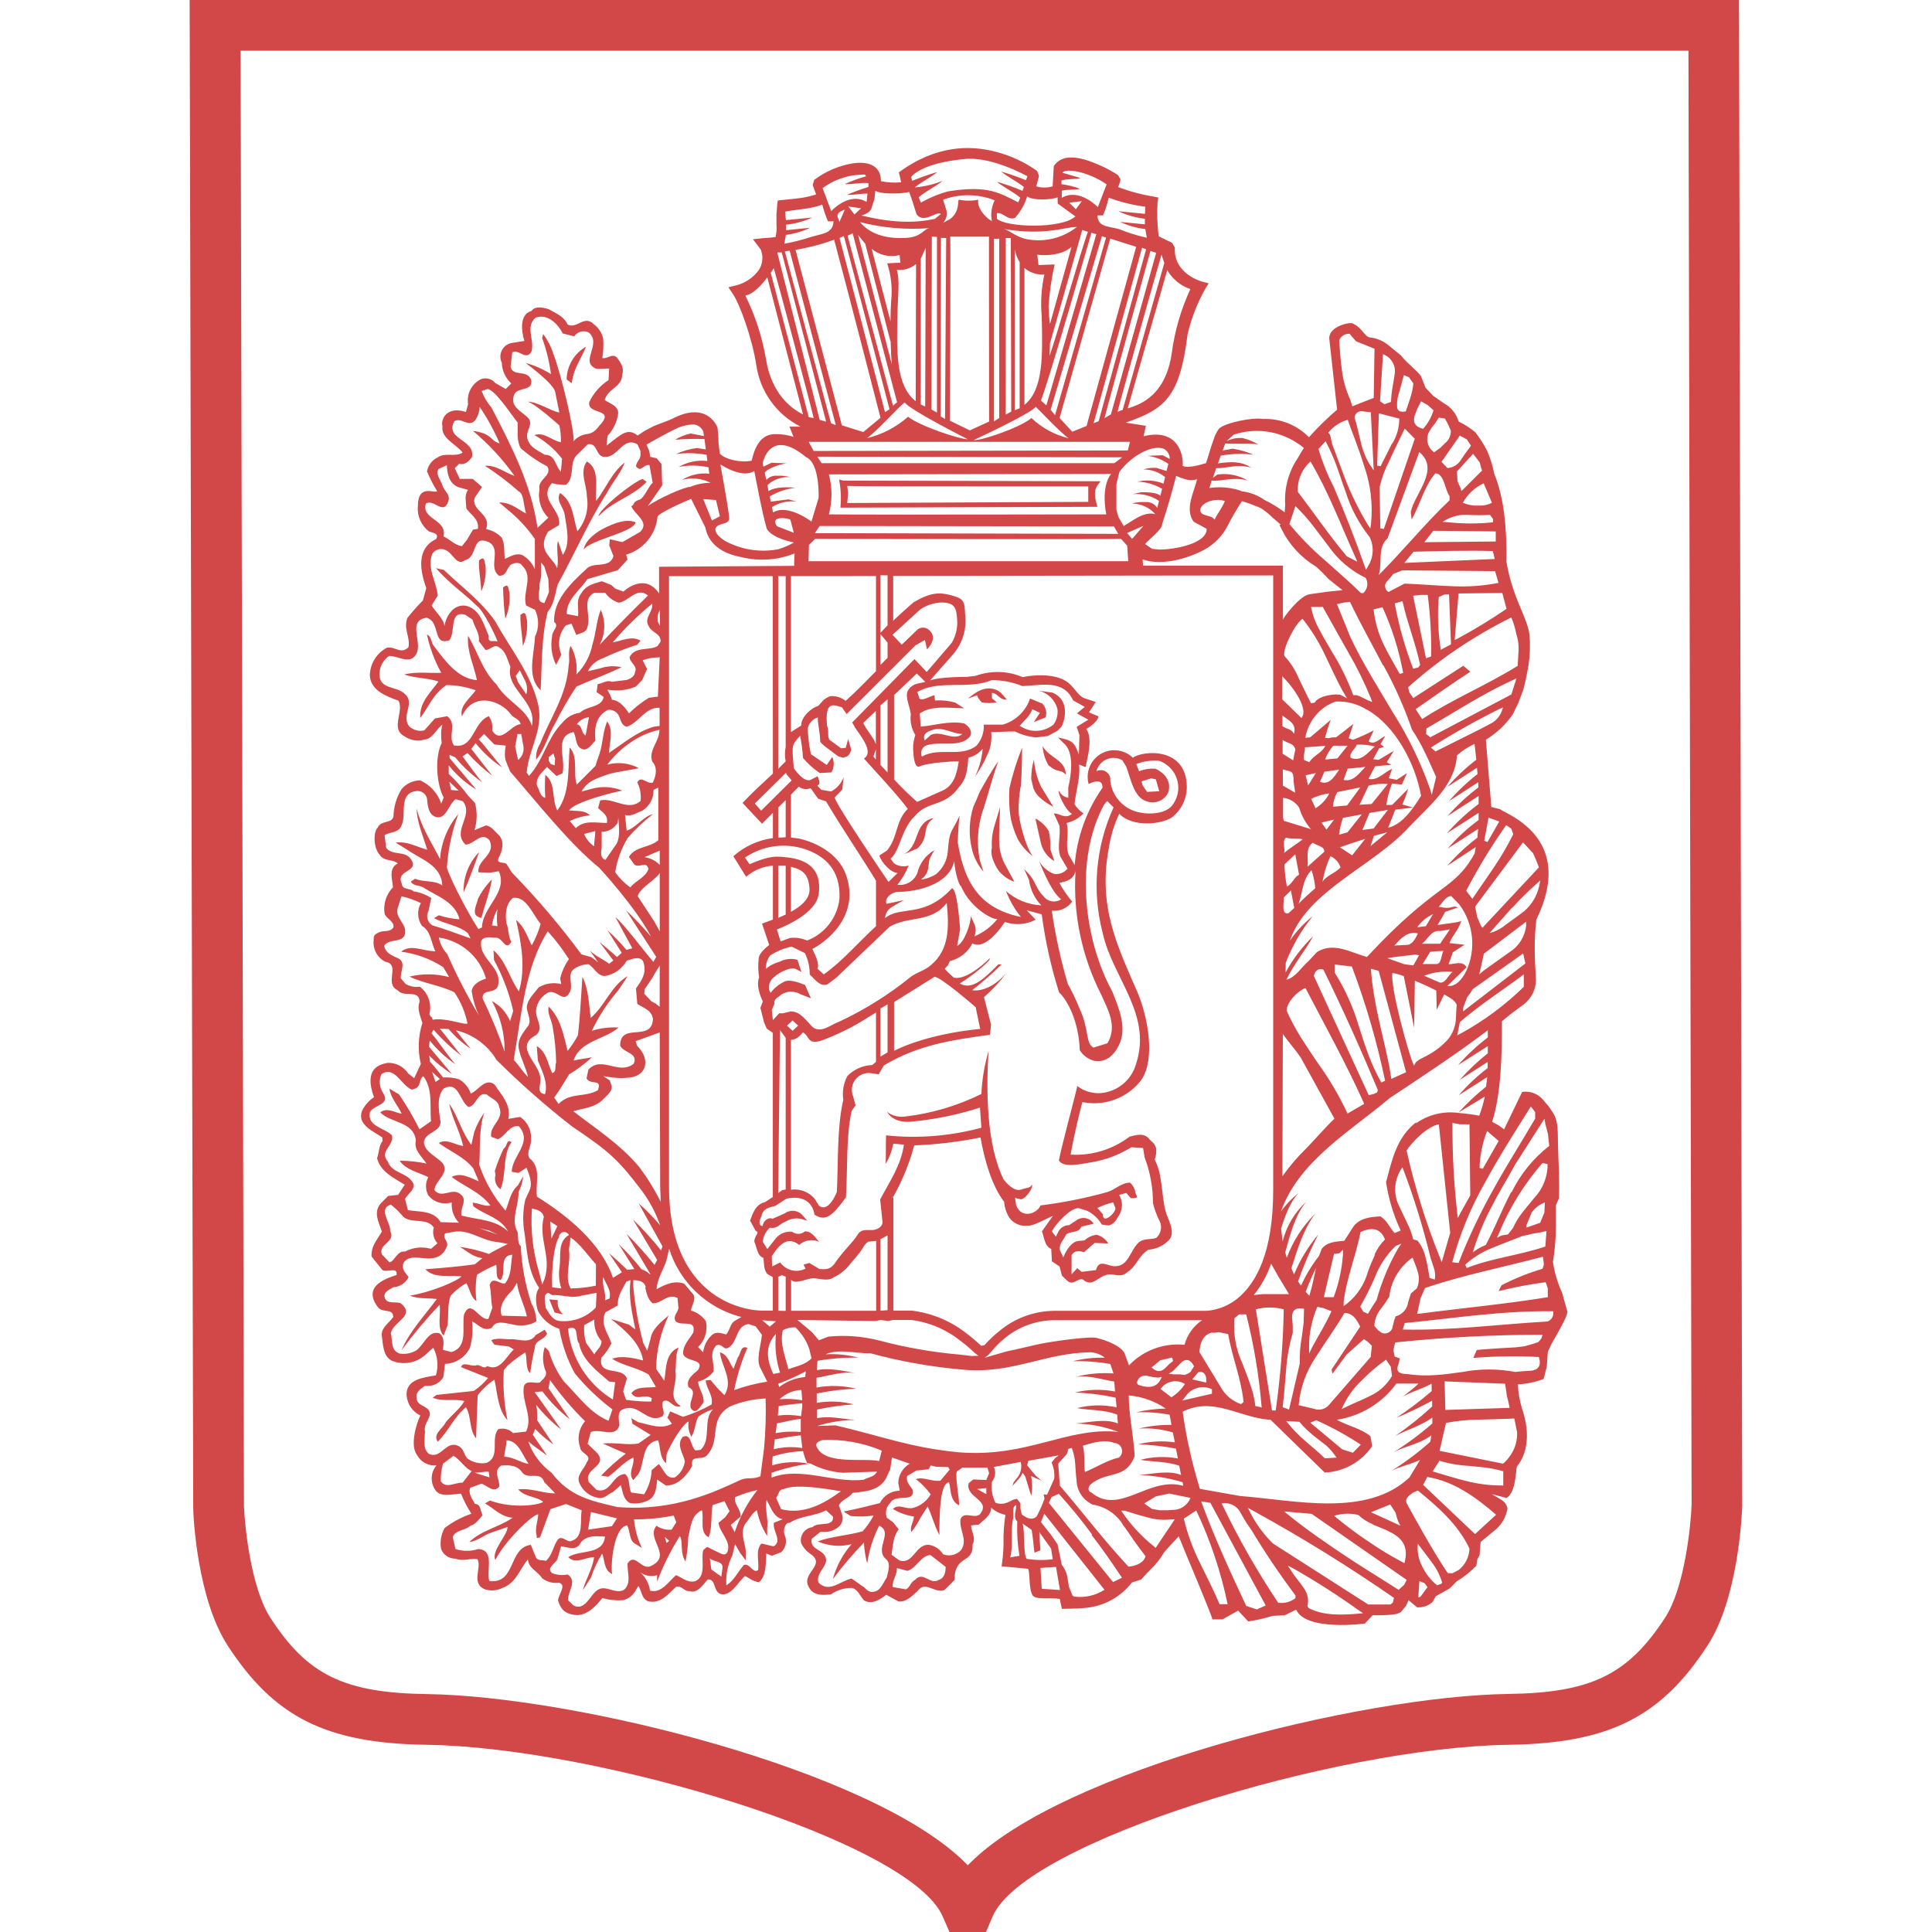
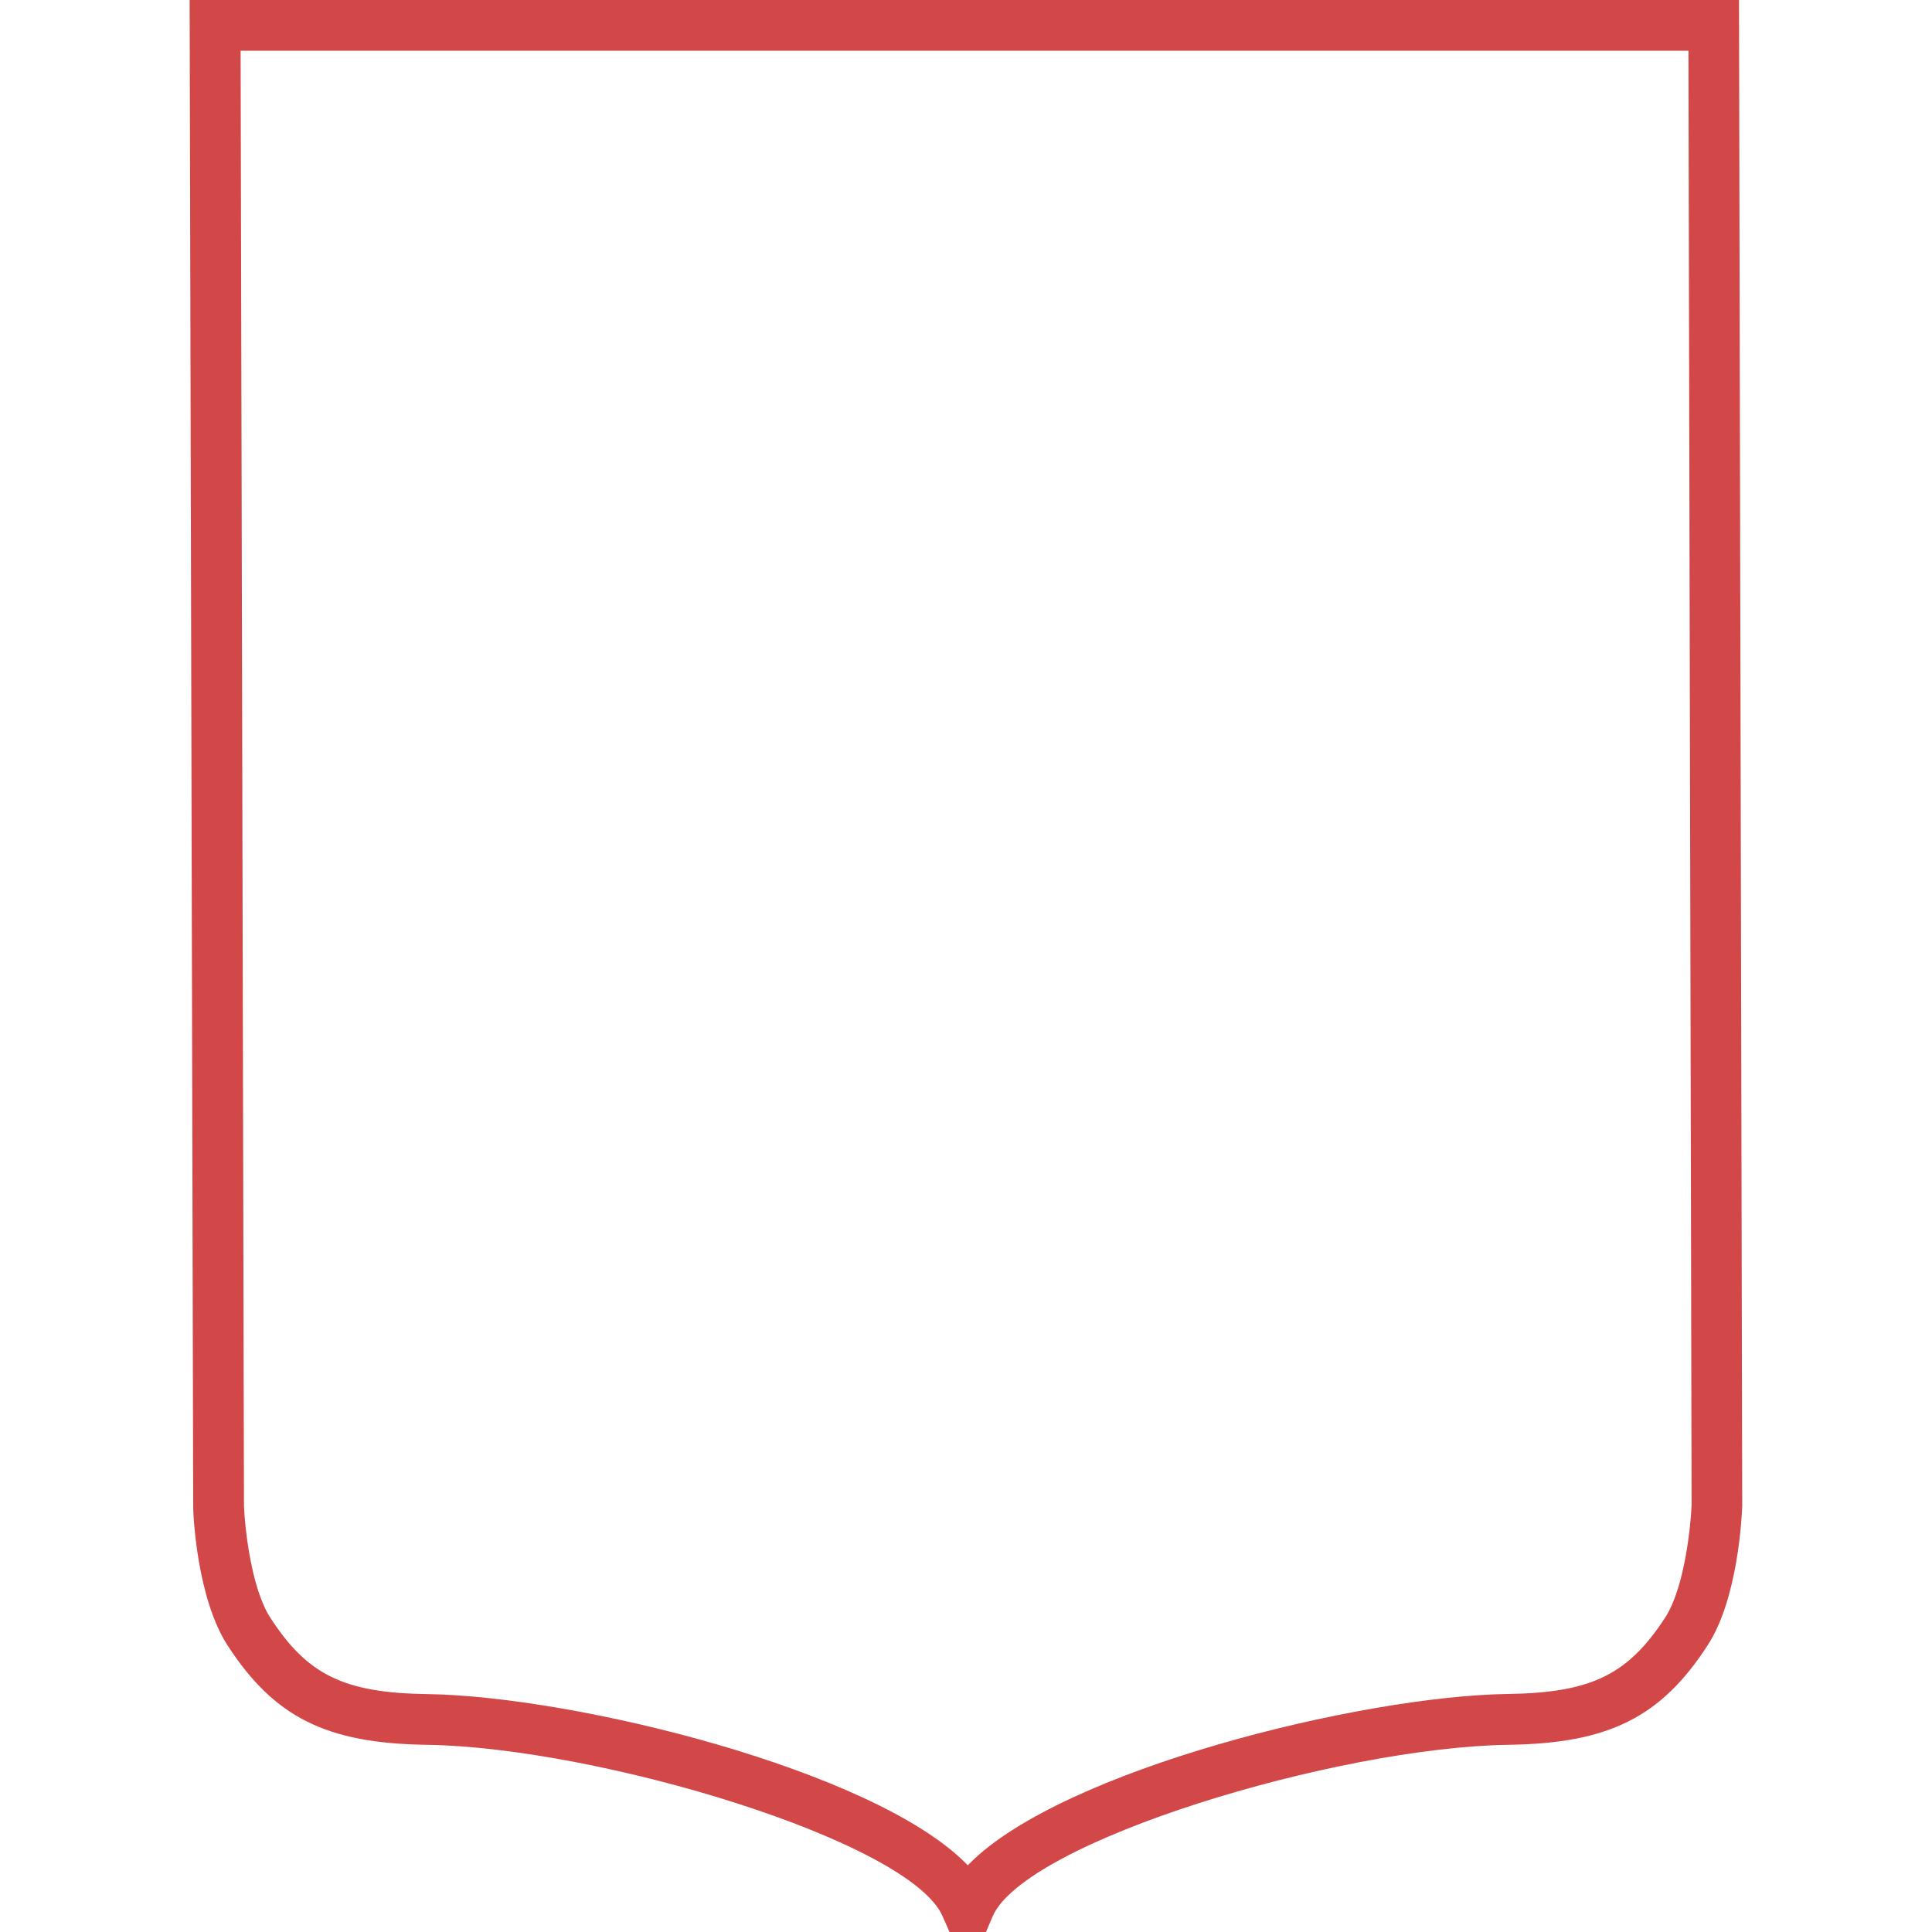
<svg xmlns="http://www.w3.org/2000/svg" id="Layer_1" x="0px" y="0px" viewBox="0 0 270.59 270.59" style="enable-background:new 0 0 270.59 270.59;" xml:space="preserve">
  <style type="text/css"> .st0{fill:#D24748;} </style>
  <path class="st0" d="M132.99,270.6h5.1l0.92-2.16c4.47-10.53,48.19-23.73,72.29-24.07c14-0.2,21.33-3.84,27.87-13.94 c4.28-6.57,4.79-18.18,4.84-19.48L243.56,0h-217l0.5,211.11c0,1.28,0.57,12.78,4.8,19.32c6.55,10.1,13.84,13.74,27.87,13.94 c24.11,0.34,67.86,13.54,72.31,24.07L132.99,270.6z M135.54,261.25L135.3,261c-13-13.11-54.76-23.43-75.44-23.73 c-11.65-0.16-16.8-2.66-22-10.7c-2.69-4.14-3.57-12.66-3.69-15.6L33.7,7.1h202.78v0.35l0.44,203.35c-0.12,3-1,11.6-3.7,15.75 c-5.21,8-10.35,10.54-22,10.7c-20.67,0.3-62.37,10.62-75.41,23.73L135.54,261.25z" />
-   <path class="st0" d="M142.07,123.5c-0.88-0.31-1.65-0.86-2.23-1.59c0,0-1.3-1.87-0.92-3.16c-0.07-1.07,0.06-2.14,0.38-3.16 l0.77-2.56c0,0-0.18,3.89-0.12,5.15c0.07,1.14,0.41,2.26,1,3.24L142.07,123.5z M137.25,110.85c0.72-1.31,1.76-3.11,2.57-4.25 c-0.81,2.24-1.37,4.46-2,6.45c-0.89,2.4-1.09,5-0.57,7.5l0.49,1.52c-0.81-0.93-1.38-2.06-1.64-3.27c-0.45-1.92-0.37-3.92,0.22-5.8 c0.28-0.62,0.61-1.36,0.93-2.18 M142.94,110.19l-0.1,0.66c-0.12,0.88-0.18,1.77-0.18,2.66c0,1.16,0.87,4.95,2,6.41 c-0.85-0.63-1.55-1.42-2.08-2.33c-0.44-0.92-0.78-1.88-1-2.88c-0.24-1.43-0.3-2.88-0.2-4.33c0.44-1.93,1.03-3.82,1.77-5.65 c0,0,0,3.56-0.18,5.42L142.94,110.19z M144.75,110.47l-0.32-1.35c0-0.93,0.13-1.86,0.38-2.75c0.09,1.32,0.43,2.62,1,3.82l1.72,2.81 c0,0-2.38-1.2-2.73-2.5 M146.03,104.5c0.91,1.69,3.19,1.85,3.25,4c-0.66-0.71-0.87-0.32-1.85-0.88l-0.58-0.43 c-0.47-0.81-0.76-1.72-0.82-2.66 M141.03,97.97c-1,0.15-1.27-0.89-2.1-0.92v0.75l0.66,0.57c-0.69,0.13-1.41,0.13-2.1,0 c-0.72-0.82-0.64-1-0.64-1l-1.28,0.47c1-0.84,2.28-1.8,3.82-1.27c0.66,0.18,1.18,0.9,1.64,1.44 M130.7,114.64 c-1.71,1.24-0.44,2.58-2.21,4.19l-2,0.86c2.46-1.2,1.38-4.38,4.17-5.1L130.7,114.64z M145.01,114.64c0.8,0.4,1.46,1.03,1.9,1.81 c0.17,0.81,0.24,1.65,0.19,2.48l0.58,1.68c-1.01-0.58-1.72-1.58-1.94-2.73L145.01,114.64z M181.8,179.48l-0.58-0.94 c0.84-2.04,1.99-3.95,3.41-5.64C183.54,175.03,182.59,177.22,181.8,179.48 M71.62,160c-1.29,1.87-0.64,4.52-1.53,6.56 c-0.63-0.45-0.91-1.25-0.69-2l-0.1-0.55c0.34-1.09,0.76-2.15,1.26-3.17c0.51-0.23,0.35-1.41,1.06-0.88 M76.29,186.24l0.33,0.53 c-0.33,0.91-1.71,0.88-1.71,2c-0.28,1.17-0.5,2.35-0.65,3.54c-0.68-0.52-0.4-1.94-0.68-2.9c-0.89,0.55-1.73,1.18-2.51,1.88 l-0.51,0.62c-0.14,2.35,0.04,4.7,0.51,7c-1.36-1.51-1.38-3.72-1.82-5.68c-0.9,0.6-1.7,1.34-2.35,2.2c-0.09,2-0.15,4.1-0.22,6 c-1-1.16-0.62-3-1.42-4.34c-1.69,1.38-2.41,3.31-3.95,4.83c-0.74-1.06,0.67-1.79,1.1-2.69c0.77-1,2-1.88,2.63-3 c-1.47-0.38-3.06,0.14-4.43-0.47l0.52-0.39l5.23-0.56c0.75-0.5,1.43-1.12,2-1.82l-3.78-1.51c0.2-0.81,1.32-0.13,2-0.22 c0.68-0.32,1.06,0.63,1.66,0.07c1.8,0.8,2.59-1.28,3.72-2.33l-0.71-0.42l-2-0.24l-0.45-0.63c0.92-0.42,2-0.06,3-0.15 c1.11,0.09,2.5,0.59,3.22-0.57L76.29,186.24z M76.93,181.98l1.2,0.12c-0.12,0.75,0.17,1.51,0.75,2l-1.2-0.27L76.93,181.98z M64.93,124.98c-0.07-2.09,0.71-4.12,2.16-5.63C66.46,121.14,65.74,123.15,64.93,124.98 M67.43,128.55 c-1.63-0.24-0.65-1.81-0.48-2.68c0.5-1,1.15-1.9,1.94-2.69C68.62,124.89,67.89,126.77,67.43,128.55 M82.08,48.55 c-0.67,1.72-1.72,2.9-2,5.12l-0.72-0.52C79.39,51.24,80.43,49.5,82.08,48.55 M68,79.18c0.11,1.25-0.09,2.5-0.59,3.65 c-0.11-1.88-0.39-3.1-0.32-4.34C67.94,77.77,67.81,78.67,68,79.18 M71.36,82.98c0.11,1.25-0.09,2.52-0.59,3.67 c-0.18-1.45-0.28-2.91-0.31-4.37C71.29,81.58,71.16,82.5,71.36,82.98 M73.8,86.8c0.13,1.25-0.07,2.51-0.56,3.67 c-0.14-1.89-0.4-3.1-0.35-4.35C73.74,85.43,73.61,86.31,73.8,86.8 M89.03,73.18c-0.41,1.42-6.23,2.38-7.28,3.78 c0.22-1.32,1.79-2.47,3-3.05s3-1.35,4.33-0.73 M90.57,67.49c-2,2.08-4.76,2.68-6.74,4.82c0-0.91,4.61-4.67,6.16-5.23L90.57,67.49z M153.42,67.4h0.72l-0.43,0.58c-0.62,0.83-0.28,2.15,0,3l-36,0.12c0.12-1.32,0.06-2.64-0.19-3.94l0.57,0.15L153.42,67.4z M152.42,70.29v-2.17H135.8c-7.3,0-14.75,0-17.14-0.06l0.13,1l-0.13,1.39L152.42,70.29z M110.22,143.65l0.79,0.72l0.78-0.72 l-0.78-0.73L110.22,143.65z M139.74,128.65c-0.19,0.44-3.72-1.2-5.14-4.52c-0.41-0.26-0.93-2.51-0.94-3.52 c-0.78,3.33-5.21,4.27-7.84,4.31c-0.47-0.08-2,0.58-1.67,1.67l2.46-0.52l-0.83,0.45c-1,0.63-1.63,0.75-1.84,2.09 c2.16-1.84,5.43,0.08,9.38-4.19c0.54,0,0.9,2.47,1.15,5.71l-0.41,2.34c1-0.44,1.91-3.08,1.91-4.18c0.34,1,1,1.55,0.5,2.85 C137.76,130.61,138.88,129.75,139.74,128.65 M106.6,113.54l4.27-4.23c-0.53-0.73-0.82-0.84-0.76-1.1l-4.4,4.33L106.6,113.54z M107.3,135.66c0.54-0.44,1.16-0.76,1.83-0.94c0.77-0.41,1.66-0.52,2.5-0.31c0.08-0.13,0.3,0.89,0.63,1.72l-0.81-0.42 c-1-0.4-3,1-2.84,1c-0.65,0.38-1,1.11-0.91,1.86l0.22,0.49c0.49-0.64,1.11-1.16,1.83-1.52c0.67-0.45,2,0,3,0.41l0.82,1.86 l-1.43-0.55c-0.82-0.49-1.85-0.49-2.67,0c-0.46,0.47-1.13,0.58-1,1.3l-0.38,0.92l0.16,1.39l0.88-0.95h0.52l1.12-0.27 c1,0.07,1.47,0.42,3,2.17c1.2,1,2.6-0.33,3.79-0.74c3.55-1.66,6.89-3.75,9.94-6.22c0.93-0.71,2.06-0.93,2.93-1.73 c2.55-2.16,2.5-5.33,2.17-8.67c-2.15,2.84-5.34,1.77-8,3.34l-7.48,7.14l-1.21,0.91c-1.06,0.41-1.69-0.63-2.5-1.36 c0.01-1.04-0.22-2.07-0.68-3l-1.86-0.91c-1.07,0.23-2.08,0.65-3,1.24c-0.41,0.54-0.62,1.2-0.62,1.88 M153.12,171.41l-1.66,0.38 c-0.42,1-1.51,0.56-2.13,1.11c-0.35,0.74-0.94,1.2-0.92,2.11l0.51,1.1c0.48-1.2,1.25-2.24,2.16-2.31l0.81-0.07 c0.47-0.45,1.09-0.73,1.74-0.78c1.24,0.32,1.78,1.48,1.5,1.21l-1.82-0.08l-1.49,1.3c-0.79-0.22-1.22-0.28-1.74,0.38v2.72l0.79-0.86 l0.62,0.51l2-0.24c0.48-1.72,1.73-0.43,2.79-0.55c1.85-0.07,2-2.32,3.31-3.41c0.67-0.48,1.59-0.3,2.35-0.55 c0.62-0.55,0.84-1.43,0.54-2.21c-0.43-0.84-0.77-1.73-1-2.65c0.01-2.19-0.39-4.37-1.17-6.42l-0.21-1.31l-1.64-0.11 c-1.73,1.07-3.65,1.79-5.66,2.12c-1.15,0.16-3.81,0.87-4.5-0.27c0.44-2.25,2.31-9.08,2.58-10.42c0.88,0.67,1.96,1.02,3.06,1 c2.17-0.09,4.1-1.43,4.94-3.43c2.87-7.4-3-12.46-4.44-19c-1.53-5.87-0.99-12.08,1.52-17.6l-0.89-0.9l-0.44,0.53 c-4.16,7.6-2.85,18.86,1.15,26.15c0.88,2.25,2.16,5.09,0.91,7.58c-0.77,1.52-1.91,2.41-3.46,2.13c-0.83-0.22-1.55-0.75-2-1.48 c-0.14-4-1.68-6.95-2.9-8.1c-1.13-3.57-1.94-7.22-2.43-10.93l-2.1-0.56l1.25,1.31c-1.33,0.7-2.9,0.81-4.32,0.32 c0,0-2.53,4.09-4.54,3c-0.63,1.25-1.79,2.15-3.15,2.47l-0.28,0.6l-0.45,0.49c0.39,0.44,0.82,0.85,1.27,1.23c1.93,0.47,5-2.68,5-2.68 c0.43,0.07-2,2.17-4.16,3.51c1.67,0.95,3.3-0.54,5.4-2.68h0.47c-1.31,1.28-2.69,2.49-4.13,3.62c0,0,2.26,0.5,4.74-2.37 c-0.9,1.23-1.94,2.35-3.09,3.34l0.99,3.84l-0.14,1.43c-5.34,0.72-10.13,1.43-14.89,4.31l-0.7,1.23l-1-0.15 c-1.29-0.22-2.51,0.65-2.73,1.94c-0.07,0.43-0.02,0.88,0.14,1.29l0.35,1.27l-0.56,0.79c-0.79,3.64-0.55,8.2-0.79,12.09 c-1.93,2.63-2.85,3.43-4.41,2.42c0,0-0.22-3-3.91-2.24l-1.56,1c-0.29,0.18-1.73,0.15-1.94,1.43c-0.63,1.26-0.06,1.38,0.13,1.41 c0.23-1.06,1.16-1.25,1.36-1l1.73-0.76c0.7-0.53,1.68-0.5,2.35,0.07l0.84,0.95l-0.69-0.21c-0.8-0.24-1.67-0.12-2.37,0.34 c-0.79,0.27-1.23,1.08-2.17,0.83c-0.59,0.51-0.95,1.23-1,2l0.63,1l1-1.26c0.54-0.82,1.49-1.26,2.46-1.16 c0.54,0.41,1.3,0.39,1.82-0.06c1.1,0,1.58,1.16,2,1.48c-0.94-0.43-2.05-0.27-2.82,0.42c-1.76-1.38-2.94,0.21-3.84,1.58l0.05,1.44 l1.13-0.57c0.8,1.14,2.32,1.51,3.56,0.87l-0.29-0.55l0.81-0.24l1.4,0.84c1.34,0.14,1.74-0.08,2.55-1.34c1.55-2,1.86-2.07,2.76-3.37 c0.52-0.95,1.33-0.71,2.09-0.74c0.48,0,1.45-0.32,1.45-1.12l-0.33-3.17c1.31-2.46,2.93-4.79,3.33-7.67l-1.48-0.14 c-0.11,0.51-0.25,1.02-0.43,1.51c-0.18,0.46-0.4,0.9-0.65,1.33c0.06-2.11,0-2.11,0.06-4c4.48,0.47,9,0.1,13.35-1.07l-0.2-2.82 c-3.04,0.98-6.17,1.63-9.34,1.94c-1.58,0.21-2.95-0.16-3.68-1.34c0.71,0.53,1.59,0.77,2.47,0.66c3.74-0.43,7.37-1.5,10.75-3.17 c0.09-2.03,0.43-4.05,1-6c-0.33,5.38-0.33,13.08,2.13,18c0.74,0.91,1.65,1.67,2.42,1.39s1.38-0.19,1.51-0.71 c0.3,0.36-0.83,2-1.51,2.08l-0.83-0.2l0.14,1c0.75,2.05,3,1.16,3.42,0.05c3.15-0.39,6.26-1.01,9.32-1.86c1.12-0.32,2-1.33,3.22-1.33 c0.4,0.36,0.66,0.85,0.75,1.38c0,0.31,0.77,0.92-0.66,0.78l-0.62-0.72l-1,0.28c0.53,0.87,0.53,1.97,0,2.84 c-0.53,0.84-0.66,1.16-1.43,1.44l-1-0.13c-0.48-0.84-1.2-1.52-2.08-1.94l-1.19-0.37c-1.09,0-3.11,2.09-3.72,3.27l0.56,0.73 l0.28-0.54c0.25-0.64,0.87-1.07,1.56-1.06l0.95-0.62c0.7-0.59,1.75-0.51,2.34,0.19c0.03,0.04,0.06,0.08,0.09,0.12 M157.19,106.48 c-1.19-0.68-2.7-0.27-3.38,0.92c-0.11,0.19-0.19,0.39-0.25,0.61c0.66-0.34,1.47-0.08,1.81,0.58c0.13,0.25,0.18,0.54,0.13,0.81 c0.28,2.26,2.03,4.07,4.28,4.42c0.87,0.19,3.6,0.34,4.57-1.26c1.23-1.84,0.74-4.32-1.1-5.55c-0.28-0.19-0.58-0.34-0.9-0.45 c-1.09-0.1-2.19,0.05-3.21,0.45l0.39,1c0.72-0.28,1.49-0.4,2.26-0.35c0.45,0.17,2.49,1.21,1.83,3.35c-0.53,1.09-1.79,1.63-2.94,1.25 c-1.88-0.49-2.32-3.23-2.94-4.89L157.19,106.48z M134.8,102.8c-1.4,0-2.78-1.09-4.23-0.56c-0.53,0.18-1.44,0.48-1.06,1.46l0.86-0.77 C131.86,102.24,133.49,103.86,134.8,102.8 M148.08,102.37l-1.34,0.72l-1.63,0.19c-1.02-0.09-2.02-0.37-2.94-0.83h-0.71 c-0.48,0-1.37,0.08-2.63,0.08c0.08,0.81,0,1.62-0.22,2.4c-0.53,1.37-1.22,2.66-2.07,3.86c0.61-1.23,0.98-2.56,1.09-3.92 c-0.51,0.62-1.21,1.06-2,1.25c-0.17,1.7-0.19,2.86-1.34,4.15c-2.06,2.86-4.31,1.77-6.21,4.08c-1.79,1.65-2.12,5-3.35,5.9l0.46,0.65 c0.6,0.43,1.37,0.55,2.08,0.32c-0.4,0.97-0.93,1.88-1.58,2.7c1.22,0.16,2.39-0.55,2.81-1.71c0.32-1.33,1.19-2.47,2.38-3.14 c-1,1.64-0.67,1.38-0.84,2.18c-0.01,0.78-0.41,1.5-1.06,1.93c0.77-0.08,1.51-0.35,2.16-0.78c0.94-0.8,1.52-1.94,1.61-3.17 c0.23-3.18,0.53-2.51,1.65-5c-0.14,0.93-0.23,2.68-0.26,3.77c0.86,5.08,2.66,9.16,8.85,10.43c-0.89-1.09-1.59-2.32-2.09-3.63 c1.37,1.21,3.11,1.92,4.94,2c-0.94-0.97-1.54-2.22-1.72-3.56l-0.68-1.53l0.5,0.54c1.13,1.12,1.1,2.19,2.22,3.29 c0.58,0.77,1.65,0.95,2.45,0.41c-1.51-1.11-3.07-5.36-3.07-5.36c0.45,0.83,1.18,1.47,2.07,1.8c0.72,0.12,1.45-0.16,1.9-0.73l-1-1.69 c-0.51-1.42,0.1-2.94-0.15-4.38l-0.77-1.67c0.89,0,1.58,0.86,2.55,0.06c-0.84-0.36-2.09-3-1.84-3.24c0.25,0.53,0.74,0.9,1.32,1 v-1.47c0.42-1.73,0.88-5-0.69-6.22l-0.75-0.76c2.15,0.43,2.3,0.77,2.92,2.37l0.08-2.7l-0.38-1.16l1.62-1l-1.59-0.89l1.1-0.9 l-1.64-0.92c-1.36-3-4.54-2.08-7.11-2c-1.37-0.56-2.83-0.84-4.31-0.83c-3.21,1.37-7.32-0.12-10.39,1.66l0.29,0.91 c0.37,0.4,1.38-0.28,2.1-0.46l0.08,0.74c0.95-0.07,1.9,0.03,2.82,0.29l1.26,0.8c-1.94,0-4.52-0.48-6.21,0.73l0.13,1.84 c1.92-0.15,4-0.86,6.08-0.45c0.63,0.37,1.24,1.07,0.83,1.82c-1.36,1.63-4,0.66-5.92,1.2c-0.62,0.12-1.03,0.72-0.91,1.35 c0.02,0.1,0.05,0.19,0.09,0.28c2.43-1.41,5.48,0.21,7.67-1.56c0.69-0.81,1.05-1.85,1-2.92h2.66c1.8-0.52,3.22-1.89,3.82-3.66 l1.72,0.72c0.49,0.51,0.67,1.25,0.45,1.92l-1.65,0.67l0.85-1.31l-1.08-0.5c-0.24,0.92-1.2,1.65-1.75,2.34l0.73,0.38 c1.33,0.57,2.87,0.35,4-0.56c0.46-0.63,0.66-1.41,0.56-2.18c-0.33-1.28-1.34-2.27-2.63-2.57l1.9,0.26c2.64,1.08,1.69,4.08,1.29,4.79 L148.08,102.37z M117.58,125.73c0.13-3.84-2-5.87-4.89-6.82c-2.82-0.91-5.9-0.47-8.35,1.2l0.63,0.93c2.75-1.18,3.7-1.12,4.82-1 c2.75,0.2,5.38,1.27,4.88,5.14c-0.34,2.76-4.81,4.58-5.86,5l0.52,1.67l1.31-0.48c0.82-0.1,1.65,0.03,2.4,0.36 c2.51-0.96,4.27-3.25,4.54-5.92 M118.58,100.01l-0.67-0.95c-1.11-0.33-2.44-1-2.07,2.62c0.3,0.57,0,1.22,0.3,1.91l1.66,1.21 l0.65-0.06l0.34-1.24l0.44,1.52c-0.37,1-0.53,0.87-1.15,1.11l-0.72-0.22c-0.89-0.71-2.48-1.76-2.49-2.09c0-1.2-0.36-2.4-0.33-3.34 c-0.78,0.23-1.34,0.9-1.43,1.71l0.22,2.14l0.24,1.3l2.22,1.51l0.77-1.12c0.32,0.7,0.27,1.5-0.12,2.16l-1.62,0.09 c-0.88-0.59-1.68-1.3-2.36-2.12c-0.06-1.04-0.19-2.08-0.4-3.1c-1.2,1.36-1.17,1.21-0.88,4.54c0.53,0.77,1.64,2.11,2.5,1.56 l0.83-0.43c0.86,2-0.81,0.61,0.53,1.9l1.36,0.23c0.81-0.43,1.44-1.14,1.77-2l-0.21,1.73l-1.06,1.12c0.25,1.13,7.54,11.82,7.54,11.82 l1.27-1.25c-0.93-0.05-2.21-1.39-2.56-2.44l1.08-0.71c1.56-1.88,1.17-4.16,2.91-5.83c-1.2-1.7-5.2-6-6.14-7.05 c1.56-0.95-0.81-3.58-1.26-4.37l-0.38-0.69l8.72-8.87l1.71,1.81l3.49-4.07c0.58-0.96,0.85-2.07,0.78-3.18 c-0.1-1.72-0.31-2.46-2.2-2.49c-1.08,0.04-2.12,0.38-3,1L125,88.91l1.3,1.38l2.08-2c0.47-0.5,1.26-0.52,1.75-0.05 c0.02,0.02,0.03,0.03,0.05,0.05c1.28,1.15-0.35,2.66-0.35,2.66l-0.29-1.32l-1.34,0.77L118.58,100.01z M154.22,139.28 c-2.72-5.34-3.96-11.32-3.58-17.3c-0.29,1.24-1.29,1.47-2.27,1.67c0.5,0.93,1.1,1.81,1.79,2.62c-0.64,0.92-1.74,1.41-2.85,1.27 c0.5,3.47,1.25,6.9,2.24,10.26c0.64,1.14,1.2,2.32,1.68,3.54c1.34,2.83,0.77,4.81,1.93,5.38l1.94-0.6 C156.57,143.72,155.1,141.28,154.22,139.28 M161.22,109.02l-1.33,0.41l0.13,0.55l0.64,0.93l1.7-0.09l-0.48-1.68L161.22,109.02z M156.22,169.2l-0.31-0.8c-0.76,0.18-1.5,0.44-2.21,0.78l0.75,0.87C154.45,171.58,156.3,169.84,156.22,169.2 M125.22,140.35v6.82 c5.1-2.53,12.06-3.06,12.06-3.06l-0.63-3.05c0.11,0.11-5-4.37-5.78-4.24L125.22,140.35z M125.22,97.35v11.81 c1.02,1.11,2.1,2.16,3.23,3.15l3.29-1.46c1.79-0.7,2.23-2.22,2.54-4.21h-0.7c0.21,0-3.62,0.15-4.78,0.7 c-0.95,0.45-0.93-2.88-0.91-2.92c0.05-0.5,0.15-1,0.31-1.48c-0.55-0.87-0.77-1.91-0.63-2.93l-0.17-0.79 c-0.52-1.79-0.55-2.29,0.1-2.94c0.65-0.65,1.51-0.57,2.09-0.79l-1.19-1.16L125.22,97.35z M167.73,67.07c-1.17,0.58-2.87-0.42-3-0.42 c-0.53,2.09-1.27,4.65-1.95,6.7c0.06,0.81-2.09,2.38-2.41,2.85l1,0.67l1,0.1c2.19,0,6.64-0.83,6.64-2.9l-1.82-1 c-1.32-1.73,0.07-4.18,0.48-6 M158.56,75.48l1.59-1.83l-2.3,1L158.56,75.48z M171.56,70.18c-1.27-0.46-3.22,0.1-3.46,1.18 c0,1.1,1.61,0.64,2,1.44c0.43-0.93,1.08-1.66,1.45-2.62 M163.83,64.28c0.01-0.59-0.31-1.14-0.83-1.42c-1.53-0.6-4.41,0.82-6.22,3.23 l-0.42,1.73v3.58l0.28,1l0.74,1.28c1.23-0.71,2.89-2.14,4.45-1.65c-0.84-0.95-2.04-1.5-3.3-1.51c0.6-0.17,1.22-0.24,1.84-0.2 c0.69-0.08,1.35,0.25,1.72,0.83l0.23-1c-1.08-0.73-2.39-1.06-3.69-0.93l1.19-0.28c0.7,0,2.3,0,2.7,0.52l0.24-1 c-1.05-0.61-2.23-0.96-3.44-1c1.21-0.29,2.49-0.19,3.64,0.28l0.22-0.92c-0.86-0.7-1.94-1.08-3.05-1.07c0.6-0.19,1.23-0.26,1.85-0.22 l1.4,0.44l0.26-1c-0.87-0.61-1.88-1-2.94-1.13l2.14-0.08L163.83,64.28z M179.93,71.74l0.07-1.05c-0.15-2.29,0.45-4.56,1.72-6.47 l0.59-1l0.31-0.48c-2.74-2.28-6.46-2.99-9.84-1.86l-1,0.9c0.7-0.34,1.48-0.49,2.25-0.43c0.77,0.19,1.51,0.49,2.19,0.89 c-0.92-0.2-3.9,0-4.61-0.14l-0.37,1l1.4-0.26c1.01,0.15,1.99,0.44,2.93,0.85c-1.53-0.2-3.08-0.15-4.6,0.13l-0.38,1.08 c1.84-0.27,3.29-0.3,4.63,0.59c-2-0.55-3.49,0.14-4.88,0.08l-0.46,1.35l0.63-0.46c1.47-0.21,2.97,0.09,4.25,0.84 c-2.09-0.58-3.59,0.17-5.06,0l-0.31,1.05c1.34-0.2,2.7-0.11,4,0.26l0.6,0.21c1.11,0.14,2.17,0.55,3.09,1.19 c0.98,0.48,1.91,1.05,2.79,1.7 M105.64,65.97c-1.71,1.1-4.49-0.8-4.74-0.91c0,0,1,5.46,1.23,7.38c0.14,1.18-1.67,0.66-1.94,1.64 c0,0.75,0.71,1.21,1.26,1.63c2.31,1.28,5,1.71,7.59,1.21c0.75-0.24,1.48-0.55,2.17-0.94c0,0-3-0.53-3.81-1.9 C106.67,71.53,106.17,68.55,105.64,65.97 M100.28,70.03l-1.79-0.13l1.22,3l1.11-0.59L100.28,70.03z M112.97,64.09 c-5.18-4.37-6.15,0.79-6.15,0.79l0.1,0.48l1.14-0.55l2.13,0.08c-0.36,0-2.59,0.57-3.09,1.32l0.23,1c0.39-0.42,0.95-0.63,1.52-0.58 c0.62-0.03,1.24,0.03,1.83,0.2c-1.18-0.09-2.34,0.31-3.2,1.12l0.16,0.84c0.89-0.63,2.83-0.59,3.72-0.47 c-1.26,0.15-2.47,0.57-3.56,1.21l0.16,0.73l2.46-0.32l1.17,0.31c-1.21-0.15-2.44,0.12-3.47,0.77l0.15,0.75 c2.07-1.26,5.38,1.28,5.38,1.28l1-3.31c0,0,0.22-4.83-1.73-5.7 M90.74,70.88c1.32-1,5.18-2.72,5.9-2.68 c0.92-0.38,1.9-0.58,2.89-0.58c-1.24-0.62-2.66-0.77-4-0.41c1.14-0.71,2.48-1.01,3.81-0.86l-0.11-0.9c-1.37-0.3-2.78-0.32-4.16-0.05 c1.21-0.71,2.61-1,4-0.83l-0.1-0.87c-1.42-0.26-2.88-0.3-4.31-0.1c0.93-0.43,1.92-0.71,2.94-0.85l1.25,0.19l-0.18-1.45 c-1.37-0.05-2.75-0.01-4.12,0.1c0.67-0.41,1.41-0.71,2.18-0.88l1.87,0.37l-0.11-0.68c-0.28-0.61-0.9-0.99-1.57-0.95 c-0.83,0.06-1.63,0.28-2.37,0.65c-0.91,0.44-3.39,1.8-4,2.18l0.38,0.88l0.14,0.82l0.9,0.21l0.67,0.79l0.11,3L90.74,70.88z M110.7,72.8c-0.35-0.27-2.93-0.62-1.89,0.9l2.37,0.92L110.7,72.8z M200.7,128.04c-0.89,0.4-1.65,1.03-2.21,1.83l1.21-0.15 L200.7,128.04z M203.06,130.17l-1.36,0.23c-1.27-0.19-1.71,1.19-2.56,1.78h2.56L203.06,130.17z M198.59,130.74 c-1.51-0.42-2.55,0.88-3.3,1.69l1.91-0.1C197.91,132.18,198.29,131.33,198.59,130.74 M196.7,135.05l1.25,0.16l0.8-1.42l-0.52-0.09 c-1.87,0.2-3.56,0.41-3.93,0.5L196.7,135.05z M203.52,136.13c-1.38-0.15-2.77,0.03-4.06,0.53l2,0.87c0.9,0.5,1.41-1.09,2-1.4 M190.99,154.43c-2.42-5.4-5.4-10.77-8.15-16.05c-1.14,0.44-2.64,2-2.64,3.17c0.58,1.3,1.25,2.55,2,3.76 c0.76,1.19,1.54,2.36,2.34,3.54c1.62,2.23,3.02,4.61,4.19,7.11l2.32-1.35L190.99,154.43z M204.59,144.75 c3.23-1.77,6.2-3.97,8.83-6.54v-1.74c-3.24,2.42-6.16,4.26-8.95,6.68l-0.38,1.85L204.59,144.75z M204.03,140.75 c-0.25-0.66-0.94-1-1.76-1.47l-1.05,2.14l-0.06-2.68c-1-0.52-2.07-1-3-1.38l-0.1,6.59l-1.45-7.23c-0.51-0.21-1.04-0.36-1.59-0.44 c-0.34,1.9,2.21,11.05,2.82,12.49l0.2,0.49l0.26-0.48l0.47-0.37l1.06-0.55c1.13-0.59,2.15-1.37,3-2.32c0.68-0.86,1.06-1.91,1.09-3 l0.06-1.32L204.03,140.75z M194.87,151.11l2.06-0.94l-3.84-14.2l-1.09-0.29c0.34,4.83,1.68,9.15,2.56,13.58L194.87,151.11z M192.99,152.69c-2.38-5.68-4.9-11.33-7.63-16.87c-0.43-0.2-0.94-0.04-1.17,0.37l-0.19,0.47l7.7,16.73l0.66-0.16l0.49-0.22 L192.99,152.69z M193.99,151.37c-1.13-5.45-2.69-10.79-4.65-16l-2.41-0.29v1.14c1.48,2.35,2.62,4.9,3.4,7.56 c0.41,1.33,0.85,2.67,1.35,4c0.49,1.32,1.09,2.6,1.78,3.83L193.99,151.37z M204.91,141.66l8.73-6.72l-0.31-1.4l-7.06,5l-0.36,0.57 l-0.43,0.57l-0.55,1.46L204.91,141.66z M207.83,133.57l-0.65,2.9l0.58-0.5l1.77-1.27l1.91-1.36c1.3-0.82,2.15-2.19,2.31-3.72v-0.53 L207.83,133.57z M211.77,127.13c-1,1.11-2,2.27-3.15,3.55c0.84-0.21,1.61-0.61,2.27-1.17c0.68-0.47,1.37-1,2-1.45 c1.38-0.93,2.35-2.37,2.69-4l0.15-0.75l-0.57,0.51c-1.18,1.05-2.3,2.16-3.36,3.33 M207.62,129.95l7.91-8.46 c-0.23-0.68-0.51-1.35-0.82-2l-1.4-1.51l-6.71,9l0.29,1.45l0.53,1.24L207.62,129.95z M209.33,121.33c0.97-1.44,1.84-2.94,2.61-4.49 l-0.27-0.78l-0.72-0.49c-2.07,2.93-3.94,6-5.6,9.18l0.86,1.14C207.39,124.14,208.4,122.74,209.33,121.33 M208.48,114.52l-0.6,3.23 l0.45,0.19l1.65-2.88L208.48,114.52z M204.41,126.7l-1.16-1.2c-0.86,0.05-1.21,1-1.75,1.49c2,0.47,1.85-0.29,2.67,0.11l-1.78,0.62 c-0.43,0.84-0.55,1-1.06,1.84c1.11-0.2,2.27-0.25,3.33-0.55c-0.56,1.54-1.21,1.93-1.65,3.07l2.11,0.24l-1.65,1.07 c-0.16,0.55-0.22,0.66-0.59,1.66c0.83,0,2-0.55,2.52,0.43l-2.7,2.63c1.25,0.11,2.11-1,2.65-2.09 C206.76,132.97,206.4,129.4,204.41,126.7 M179.7,111.7v2.82l0.1,0.44l3.82,1.17c-0.77-0.87-1.33-1.89-1.66-3 c-0.5-0.8-1.35-1.31-2.29-1.39 M179.67,107.74v2.29l1.73,1l-0.22-1.56c0-1.68-0.34-1.31-1.54-1.73 M179.64,103.57v2l1.45,0.91 c0.05,0.2,0.12-0.77,0.34-1.48c-0.26-1-1-0.8-1.82-1.39 M179.61,100.2v1.51c0.75,0.49,1.17,0.33,1.64,1.06 c0.3-1.42-0.54-1.72-1.67-2.57 M179.58,94.68v3.26l2.69,2.62c1.05-1.15-1-4.21-2.72-5.88 M206.96,70.8c0.69,0.06,1.38-0.07,2-0.38 l-1.16-2.73c-1.24,0.58-2.26,1.53-2.92,2.72c0.66,0.29,1.38,0.43,2.1,0.41 M209.12,72.71l-0.42-0.59c-1,0.05-2,0.05-3,0 c-0.99-0.08-1.99,0.11-2.89,0.53l-0.77,0.43l0.85,0.07c2.07,0.22,4.15,0.22,6.22,0L209.12,72.71z M199.49,75.94l10-0.1v-1.41 l-8.75-0.09L199.49,75.94z M196.68,78.84l12.67-0.55l-0.27-1.11c-3.41-0.11-7.25,0-11.1,0.09L196.68,78.84z M203.32,82.1 c2.2,0.12,4.4-0.04,6.56-0.46l-0.49-1.65l-13-0.11l-1.25,0.51l-0.38,0.47l-0.49,0.56c-0.37,0.36-0.37,0.96-0.01,1.33 c0.06,0.06,0.13,0.12,0.21,0.16l2.25-1.17c2.14,0.07,4.41,0.28,6.62,0.36 M204.15,89.44c2.36-1.27,4.64-2.66,6.85-4.17l-0.59-2.22 l-6.13,0.07l-0.54,6.52L204.15,89.44z M201.78,91.01l1.44-0.76l-0.27-7h-0.61l-0.83,0.37c-0.19,2.36-0.11,4.74,0.24,7.09 L201.78,91.01z M200.44,91.94c0.05-2.88-0.11-5.76-0.48-8.62h-0.93l-1.11,0.12l1.8,8.76L200.44,91.94z M198.9,93.12 c-0.62-3-1.79-5.81-2.47-8.92l-1.09,0.31c0.58,3.13,1.44,6.19,2.59,9.16l0.72-0.2L198.9,93.12z M193.71,93.2 c-1.51-2.89-3.12-5.74-4.64-8.91l-0.77,0.09l-1.05,0.23l1.92,4.72c1.68,3.54,3.86,7,5.92,10.47c2.13,3.35,3.87,6.93,5.19,10.67 l0.25,0.86l0.61-2.52c-0.53-1.13-1-2.28-1.55-3.38c-0.53-1.12-1.14-2.21-1.83-3.24c-1.07-3.11-2.41-6.12-4-9 M196.52,94.24 c-0.58-3.17-1.55-6.26-2.89-9.19l-1.25,0.3c0.18,1.66,0.64,3.29,1.35,4.8c0.7,1.46,1.55,2.88,2.31,4.25L196.52,94.24z M184.12,98.42 c0.54-1.05,3.2-1.33,3.7-1.06l0.83,0.44l-0.47-0.81c-0.83-1.42-1.72-3.42-2.64-5.33c-0.84-1.78-1.89-3.46-3.11-5 c-1,0.62-2.81,4.16-2.55,5.2c0.85,0.91,1.52,1.96,2,3.1c0.61,1.22,1.16,2.49,1.73,3.52L184.12,98.42z M199.74,102.8l0.58,0.46 l11.36-6l0.71-2.24l-0.53,0.24c-4.18,1.9-8.06,4.46-12.08,6.77L199.74,102.8z M201.05,105.25l6.2-3.1l1.71-0.9 c0.62-0.37,1.1-0.94,1.36-1.61l0.19-0.56l-0.58,0.25c-3.26,1.63-6.45,3.42-9.53,5.37L201.05,105.25z M188.85,91.39 c-1.22-2.17-2.48-4.37-3.58-6.38h-1.65c0.22,1.17,0.64,2.29,1.25,3.32c0.51,1,1.1,1.95,1.66,2.93c1.21,1.92,2.21,3.97,3,6.1h0.5 l0.53,0.22l1.08,0.53l0.54,0.21l-0.19-0.55c-0.9-2.21-1.96-4.35-3.16-6.41 M212.66,91.52c0.09-0.9,0-1.82-0.28-2.68 c-0.15-0.81-0.39-1.6-0.71-2.36c-5.24,2.59-10.1,5.88-14.46,9.78l0.19,0.73l0.54,0.78l7-4.52l1,0.83c-2.52,1.63-5,3.38-7.67,5.25 l0.91,1.39c4.27-2.8,8.94-4.7,13.38-7.46L212.66,91.52z M193.9,56.62l0.92-0.33c0.02-0.67,0.09-1.34,0.21-2l0.29-1.8 c0.25-1.23-0.44-2.45-1.62-2.88l-0.42,6.58L193.9,56.62z M197.51,55.78c0.22-0.67,0.37-1.37,0.44-2.07l-0.61-0.87l-0.72-0.3 l-0.88,3.23l-0.07,0.53v0.64c0,0.46,0.31,0.89,1.22,0.67L197.51,55.78z M199.33,60.04c0.67-0.74,1.16-1.62,1.44-2.58l-0.8-0.72 l-0.94-0.53l-0.54,1.07l-0.38,1c-0.16,0.71-0.13,1.45,1.22,1.78 M202.4,62.06c0.54-0.43,0.84-1.1,0.79-1.79l-0.46-1l-0.36-0.65 l-0.86-0.13l-0.55,0.85l-0.4,0.49l-0.37,0.58c-0.57,1.01-0.28,2.28,0.67,2.94l0.88-0.64L202.4,62.06z M205.28,63.43l0.74-1 l-0.56-0.88l-1-0.54l-2.57,3.67l0.83,0.87c0.8-0.04,1.52-0.49,1.91-1.18L205.28,63.43z M204.69,68.78l2.88-2.87l-0.17-0.54 l-0.15-0.6l-0.93-1.21l-2.25,2.46l0.06,1.37l0.44,1L204.69,68.78z M189.09,55.9l0.31,1l3-1.17l0.11-6.89l-2.59-1.04l-0.91-1.05 c-0.63-0.04-1.22,0.33-1.45,0.92c0.11,1.31,0.17,2.69,0.37,4.06c0.16,1.45,0.55,2.86,1.16,4.19 M194.98,62.16 c0.65-1.06,1-2.28,1-3.53l-2.86-0.74l-0.24,7.32l0.49,0.09c0.34-0.76,1-1.94,1.56-3.14 M190.93,83.07c0.61-0.54,0.75-1.43,0.35-2.13 c-2.06-0.99-3.84-2.5-5.16-4.37l-2.12-2.8c-0.78-1.03-1.64-1.99-2.57-2.89l-0.84,2.52c1.48,1.8,3.12,3.48,4.89,5 c1.73,1.56,3.55,3.1,5.12,4.66L190.93,83.07z M188.6,77.9l1.5,0.77L189.81,78c-2-4.45-3.74-9.08-6.26-13.36 c-1.22,1.06-1.87,2.63-1.78,4.24c2.28,3,4.36,6.06,6.83,9 M191.6,79.3c0.79-1.23,0.87-2.78,0.22-4.09c-1.51-1.9-2.65-4.06-3.37-6.37 c-0.43-1.16-0.79-2.31-1.2-3.44c-0.44-1.24-0.98-2.45-1.59-3.61l-1,1.09c0.55,1.84,1.26,3.62,2.14,5.32c1.56,3.64,3,7.33,4.32,11.06 l0.2,0.55L191.6,79.3z M186.29,60.91l0.3,1.32l1.31,3.5c0.95,2.7,2.18,5.3,3.66,7.75l0.36,0.54l0.1-0.64c0.28-2.78-0.06-5.59-1-8.22 c-0.79-2.6-1.77-4.89-2.26-6.37c-1.07,0.31-2.03,0.94-2.73,1.81L186.29,60.91z M190.59,61.91c0.25,1.15,0.69,2.25,1.32,3.25 l0.49,0.73l-0.41-8.15l-1.2-0.14c-0.51-0.07-0.99,0.29-1.06,0.8c0,0.03-0.01,0.06-0.01,0.09C190.07,59.57,190.29,60.77,190.59,61.91 M197.59,71.7c0.55-2.61,4.15-5.93,1.19-8.39l-4.45,12.11c-1.46,1.24-0.69,3.45-1.23,5.12c3.38-3.37,6.44-7.17,9.92-10.47v-0.59 c-0.62-0.76-0.76-3.23-2-3.18c-1.55,1.81-2.09,4.31-3.31,6.46L197.59,71.7z M193.23,68.22l0.09,5.8l0.5,0.06l4.33-12.63l-1.41-1.42 c-0.57,1.19-1.42,2.89-2.16,4.52C193.97,65.71,193.52,66.94,193.23,68.22 M187.56,107.8l-2.07,0.28l-0.62,1.41 C186.15,110.04,186.87,108.8,187.56,107.8 M191.24,107.41l-2.49,0.25l-0.57,1.57C189.57,109.56,190.41,108.23,191.24,107.41 M184.3,108.26l-1.44,0.33l0.35,1.41L184.3,108.26z M188.67,112.81l1.85-2.53l-3.22,0.66c-0.35,0.63-0.56,1.33-0.62,2.05 L188.67,112.81z M194.37,109.81c-0.9-0.08-1.81,0-2.69,0.23l-1.27,2.67l1.69-0.1L194.37,109.81z M186.18,111.12 c-0.88,0.11-1.74,0.37-2.54,0.76l0.61,1.32C185.08,112.7,185.74,111.98,186.18,111.12 M191.95,118.5l2.35-1.93l-1.87,0.49 L191.95,118.5z M189.38,119.8l1.82-2.31c-1.37,0.43-2.64,0.85-3.53,1.18L189.38,119.8z M192.38,116.04l2-2.61l-2.57,0.43l-1,2.38 L192.38,116.04z M188.73,116.57l2-2.51l-2.65,0.49c-0.26,0.77-0.44,1.56-0.54,2.36L188.73,116.57z M186.85,114.79l-1.77,0.41l0.7,1 L186.85,114.79z M184.21,124.4c-0.07-0.86-0.24-1.71-0.53-2.53c-1.32,1.37-1.21,3.11-1.8,4.71 C182.61,125.8,183.42,125.11,184.21,124.4 M187.74,121.46c-0.23-0.69-0.74-1.26-1.41-1.55c-0.52,1.15-0.89,2.35-1.11,3.59 c0.59-0.91,1.73-1.16,2.52-2 M181.94,122.5l-0.53-2.85l-1.52,1.42c0.04,1.04,0.15,2.08,0.35,3.11 C181.03,123.75,181.24,122.86,181.94,122.5 M185.46,119.31c0.13-0.78-1.07-0.86-1.58-1.28c-1.12,0.75-0.58,2.2-0.75,3.36 L185.46,119.31z M182.46,117.55c-0.73-0.18-1.62,0-2.34-0.23c-0.66,0.45,0,1.85-0.31,2.18 C180.63,118.78,181.67,118.19,182.46,117.55 M192.55,104.55c-0.83-0.21-1.68-0.3-2.53-0.25c-0.19,0.63-1,1-0.88,1.82 C190.66,106.78,191.58,105.38,192.55,104.55 M187.31,106.22l1.43-1.78h-2c-0.5,0.57-0.89,1.23-1.16,1.94L187.31,106.22z M185.62,104.46l-2.87,0.21c0.07,0.74-0.27,1-0.1,1.78l0.73,0.3C183.99,105.75,185.09,105.53,185.62,104.46 M191.41,99.39 c-1.3-0.82-2.82-1.21-4.36-1.13c-2.23,0.8-3.84,2.75-4.23,5.08l0.68-0.07l2.88-2.45c-0.31,0.83-0.58,1.68-0.8,2.54 c1.08,0.09,0.22-0.09,1.55-0.09l2.41-1.87l-0.65,2l0.61,0.21c0.99-0.38,1.95-0.82,2.89-1.31l-0.7,1.53c0.85,0.62,1.7-0.55,2.31-0.73 l-0.66,1.14l0.51,0.36l-0.71,0.23l-0.81,1.5l0.74,0.1l2.15-1.27l-1,1.6l0.64,0.36l-2.26,0.2l-0.94,1.77c1.37,0.29,2.22-1,3.31-1.39 l-0.46,1.3l1.11,0.22l1.44-0.94l-0.72,1.61l-1.38-0.15c-0.38,0.97-0.65,1.97-0.8,3h0.81l2.25-2.26c-0.21,0.75-0.49,1.48-0.82,2.19 l1.5,0.43l-2.48,0.3l-1,2.53c2-0.47,3.47-2.65,4.61-4.47c-0.79-4.44-3.53-9.76-7.57-12.07 M181.27,127.16l-0.47-2.46l-1,1 c0.05,0.77-0.4,2.45,0.67,2.2L181.27,127.16z M184.32,177.58c-0.54,1.09-1.03,2.21-1.45,3.35l0.51,0.55 C183.81,180.11,184.03,178.83,184.32,177.58 M198.32,157.33c1.74-1.23,3.89-1.75,6-1.45c0.96,0.08,1.91,0.2,2.86,0.38 c0.33-0.87,0.59-1.76,0.77-2.67l-3.65,2.21c1.18-1.3,2.46-2.51,3.83-3.6l0.17-1.35l-4,2.55c1.22-1.41,2.58-2.68,4.06-3.81v-0.86 l-3.91,2.51c1.2-1.35,2.51-2.6,3.93-3.72v-1l-4.15,2.64c1.25-1.42,2.64-2.71,4.15-3.86v-1c-4.48,3.38-9.09,6.41-13.72,9.48 c-5.46,4.62-12.77,8.82-15.25,15.9c0.71-1,1.57-1.89,2.54-2.64c-1.15,1.07-1.94,3.16-2.52,5l0.21,1.84c0.53-2.16,1.7-4.12,3.36-5.6 c-1.59,1.77-2.34,4.74-3,7.14l0.23,0.74c0.85-2.34,2.22-4.46,4-6.2c-1.68,2.19-2.53,5.07-3.36,7.66c0.32,0.88,0.78,1.71,1.35,2.45 c0.67-1.49,1.51-2.89,2.52-4.17l0.38-1c0.81-1,2-1,3.16-1.12l1.32-2.06c0.95-1.16,2.37-1.27,3.73-1.36c0.93,0.55,1.28,1.57,2,2.34 l0.85-0.36c-1.01-2.14-1.7-4.42-2.05-6.77c0.82-3.07,1.46-6.26,4.22-8.4 M180.06,136.2c1.01-1.88,2.31-3.59,3.85-5.06 c-1,1.85-2.78,4-3.74,6.07c1.31-0.32,2.06-1.72,3.09-2.59l1.19-1.28c2.36-1.45,4.68,0.06,7,0.69c9.83-10.59,12.08-9.11,15.09-14.5 l0.15-0.89l-4,2.62c1.28-1.45,2.69-2.77,4.23-3.94l0.1-1.22l-4.27,2.75c1.3-1.49,2.75-2.83,4.34-4v-1l-4.44,2.85 c1.34-1.51,2.83-2.89,4.44-4.1v-1.12l-4.36,2.81c1.31-1.47,2.75-2.81,4.32-4v-0.74l-4.11,2.65c1.21-1.39,2.55-2.66,4-3.79 l-0.08-0.88l-4.17,2.69c1.24-1.4,2.6-2.68,4.08-3.82l-0.25-2.21c-0.9,0.41-1.74,0.95-2.47,1.62c-0.23,4.14-3.82,7-6.63,9.94 c-5,5.57-14.35,8.95-16.77,16c0.89-1.3,1.96-2.45,3.2-3.42c-1.6,1.96-2.88,4.16-3.78,6.53L180.06,136.2z M215.89,187.45l0.16-0.51 c-6.9,0-13.79,0.36-20.65,1.08l-0.25,1.11l0.19,0.87l0.71,0.25l-0.14,0.71c-0.29,0.64-0.51,1.46,1.12,1.48 c1.32,0.2,2.67,0.25,4,0.15c1.31-0.08,2.57-0.26,3.83-0.44c2.43-0.46,4.92-0.46,7.35,0l1.1-0.1l1.21-0.08 c0.83-0.12,1.43-0.62,1-1.91c-3.06-0.17-6.13-0.12-9.18,0.13l0.5-1.11c0.5-0.07,1.84-0.16,3.22-0.25l2.15-0.12l1.25-0.14l1.31-0.37 l0.69-0.23L215.89,187.45z M209.89,180.83l0.4-0.81c1.84-0.96,3.77-1.73,5.76-2.32l0.18-0.61l-0.13-1.08 c-5.66,1.5-11.23,2.58-16.52,4.39l-0.61,1.39l-0.49,2.23l0.49-0.05c5.94-0.78,12-1.34,17.81-2.29v-1.24l-0.3-0.86 C214.27,179.87,212.07,180.29,209.89,180.83 M209.28,166.36c1.81-3.27,3.84-6.45,5.73-9.69v-0.93l-0.61-0.76 c-2.28,3.62-4.46,7.05-6.39,10.6c-2.01,3.52-3.56,7.28-4.61,11.2l0.88,0.11C205.69,173.27,207.37,169.75,209.28,166.36 M211.72,166.96c1.24-2.53,3.04-4.74,5.26-6.47l-0.18-1.69l-0.37-1.42l-0.12-0.69l-4.09,6.39c-1,1.87-2.19,3.73-3.16,5.65 c-1.03,1.9-1.88,3.89-2.56,5.94l-0.22,0.73l0.65-0.46l0.53-0.29l0.64-0.29c1.32-2.5,2.28-5,3.55-7.4 M205.92,167.42l-0.11-9.95 h-1.33l-1.05-0.2c-0.03,4.17,0.18,8.34,0.65,12.48l0.08,0.84L205.92,167.42z M201.92,176.78l1.19-4.11l-1.59-15.2 c-1.66,0.28-3.81,2.57-4.52,3.66c1.14,5.1,2.69,10.09,4.64,14.94L201.92,176.78z M207.67,163.7l2.23-3.9l-0.45-0.39l-1.17-1 c-0.65,1.65-1.01,3.4-1.06,5.17L207.67,163.7z M214.85,167.82c1.23-1.28,1.92-3,1.9-4.78l-0.71-0.16c-2.55,2.92-4.61,6.24-6.09,9.83 l-0.3,0.65l0.65-0.32l0.9-0.15l0.71-0.91c0.34-0.75,0.76-1.45,1.26-2.1C213.72,169.17,214.29,168.51,214.85,167.82 M200.8,177.51 l-0.44-1.33c-1-4.14-2.25-8.22-3.75-12.21l-0.19-0.48c-1.17,1.59-1.34,3.7-0.45,5.46c0.35,0.75,0.72,1.51,1.09,2.29 c0.38,0.74,0.67,1.52,0.86,2.33l0.62,0.2c0.55,0.68,0.93,1.48,1.12,2.33c0.26,0.93,0.39,1.93,0.57,2.89l0.72,0.22 C201.05,178.64,201,178.05,200.8,177.51 M213.8,171.93l1.91-0.67l0.59-1.42l0.07-1.43c-0.74,0.28-1.38,0.76-1.84,1.4l-0.73,1.75 L213.8,171.93z M192.51,175.72c0.35-0.79,0.85-1.51,1.47-2.12c-0.77-2-2.42-1.49-3.42-1.05c-0.7,3.48-2,6.57-2.37,9.79v0.59 l0.45-0.33c1.42-1.14,2.45-2.7,2.94-4.46c0.29-0.82,0.63-1.63,1-2.42 M205.43,177.59c3.52-1.39,7.38-1.78,11-3l0.17-2.18 c-0.6,0.16-1.21,0.28-1.83,0.36l-1.63,0.37c-1.35,0.56-2.81,1.07-4.21,1.67c-1.37,0.54-2.63,1.33-3.72,2.32L205.43,177.59z M192.8,182.09c0.69-2.52,1.7-4.95,3-7.22l0.48-0.69l-0.8,0.32c-1.26,1.21-2.24,2.67-2.88,4.3c-0.61,1.44-1.31,2.84-2.09,4.19 l0.42,0.72l0.66,0.3l0.6-1L192.8,182.09z M186.85,181.51c0.68-1.86,1.1-3.8,1.24-5.77v-0.7l-0.5,0.49l-0.75,0.09l-1.43,6.06h1.39 L186.85,181.51z M197.61,181.16l0.84-0.73c0.32-0.75,0.35-1.59,0.1-2.37c-0.2-0.69-0.5-1.35-0.71-1.93 c-1.82,1.27-3.01,3.26-3.26,5.47l-0.56,0.88l-0.7,0.94c-0.51,0.66-0.8,1.46-0.83,2.29l0.53,0.61l0.52,0.36 c0.56,0.23,1.2-0.04,1.44-0.6c0.04-0.09,0.06-0.19,0.07-0.29l0.21-0.85l0.22-0.58c0.93-0.25,1.63-1.04,1.75-2l0.19-0.63 L197.61,181.16z M183.8,188.65c0.92-1.69,1.92-3.29,2.68-5l-1.11-0.44l-0.87-0.18c-0.38,0.9-0.67,1.83-0.87,2.79 c-0.2,0.91-0.29,1.83-0.28,2.76v1L183.8,188.65z M180.54,197.42l1.5-6.44c-0.03-1.26,0.06-2.52,0.29-3.76l0.25-1.92l0.06-2 c-1.47-0.26-1.69,0.47-1.68,1.25l0.1,1.13v1c-0.49,1.68-0.81,3.41-0.93,5.16c-0.16,1.76-0.27,3.53-0.49,5.25L180.54,197.42z M178.67,197.55c0.66-4.7,1.04-9.43,1.13-14.17c-1.28-0.34-2.63-0.34-3.91,0l2.26,14.17H178.67z M216.8,185.06 c0.55-0.23,0.86-0.83,0.73-1.41c-7.37-0.09-13.95,1-20.8,1.65l-0.25,0.91c6.81,0.17,13.55-0.75,20.2-1.12L216.8,185.06z M191.61,187.96l-0.58-0.41l-2.41,2.15l-2,2.7l-0.12-0.59l4-6c-0.43-0.91-1-1.92-2.2-1.92c-1.16,2-2.67,4.05-4,6.16 c-1.37,2.01-2.2,4.34-2.41,6.76l1.17,0.27l1,0.24c0.75,0.27,1.58,0.04,2.09-0.57l5.83-6.7l0.16-1.57L191.61,187.96z M176.69,196.96 c-0.36-4.34-1.08-8.65-2.15-12.87h-1l-0.64,0.53c-0.2,2.14,0.17,4.3,1.07,6.25c0.38,1,0.8,2,1.14,3.06c0.36,0.97,0.6,1.97,0.71,3 l0.91,0.19L176.69,196.96z M174.17,196.36c-0.34-3.33-1.6-6.27-2.16-9.51l-1.35-0.28l-0.53,0.09h-0.51 c-1.35,0.43-1.54,1.75-1.64,2.69l3,4.94c0.62,1.12,1.63,1.96,2.84,2.37L174.17,196.36z M163.8,191.01l0.5-0.39l-0.14-0.49 l-1.66,0.39l-1.21,1c0.87,0.81,1.44,0.51,1.9,0.1L163.8,191.01z M192.03,195.44c1.23-0.6,2.25-1.55,2.93-2.73l-0.17-1.28l-0.66-1 c-1.22,0.85-2.35,1.82-3.39,2.88c-1.03,0.97-1.89,2.11-2.52,3.38l-0.32,0.67l0.68-0.33C189.68,196.49,190.89,196.03,192.03,195.44 M166.74,192.15l0.49-0.79c-0.58-1.15-1.26-1-1.78-0.54l-0.66,0.69l-0.49,0.5l-0.62,0.4l0.74,0.08h0.84l0.67,0.09l0.49-0.22 L166.74,192.15z M168.94,193.64v-0.55c-0.06-0.82-0.62-1.06-1.12-0.9l-0.83,1L168.94,193.64z M159.4,193.95 c0.91,0.31,2.35,0.66,3.08-0.62l0.24-0.48l-0.52,0.1l-0.68-0.07l-0.83-0.18c-0.61-0.17-1.25,0.19-1.41,0.8 c-0.02,0.06-0.03,0.13-0.04,0.2L159.4,193.95z M164.18,195.62c0.71-0.46,1.32-1.07,1.79-1.78c-1.15-0.72-2.66-0.41-3.43,0.7 l1.52,1.16L164.18,195.62z M211.03,195.34l-0.23-1.54l-8.47-0.33l0.1,4l9-0.29c-0.14-0.82-0.29-1.3-0.41-1.8 M169.74,195.2v-0.62 c-1.31-0.64-2.89-0.21-3.7,1l-0.46,0.58L169.74,195.2z M211.64,203.69c0.6-0.92,0.89-2.01,0.84-3.11l-0.39-1.91 c-1.78,0.1-3.36,0.1-4.92,0.16c-1.56,0.01-3.12,0.17-4.65,0.46l-0.9,3.91l8.9,1.8C210.95,204.62,211.33,204.18,211.64,203.69 M189.48,203.47l1.11-1.14c-1.99-1.31-4.08-2.45-6.25-3.42l-0.82,0.35l4.47,3.73L189.48,203.47z M184.48,201.47 c-0.92-0.68-1.76-1.47-2.5-2.34l-1.84-0.1c0.84,1.08,1.8,2.07,2.85,2.95c0.86,0.75,1.75,1.47,2.57,2.27l1.63-0.1 c-0.4-0.6-0.86-1.16-1.39-1.65L184.48,201.47z M210.54,208.06v-2c-0.79-0.23-1.6-0.4-2.42-0.51c-0.75-0.1-1.51-0.14-2.22-0.23 c-1.46-0.07-2.9-0.31-4.3-0.73l-0.95,1.49c1.74,0.5,3.23,1,4.73,1.35c1.6,0.41,3.25,0.62,4.9,0.62L210.54,208.06z M209.54,212.15 c-3-2.6-6-4.7-9.64-5.29l-0.58,1.11l7.27,6.89L209.54,212.15z M204.3,219.89c0.92-0.73,1.47-1.83,1.51-3 c-1.64-3.46-4.53-5.92-7.23-8.13l-0.7,0.3c-0.72,0.53-1.06,0.83-0.9,1.41c0.35,0.68,3.93,7.22,5.81,9.87h0.64L204.3,219.89z M176.69,225.12l0.58-0.26l-7.75-14.38l-1.29-0.2c1.91,5.23,4.12,9.94,6.31,14.64l1.48,0.49L176.69,225.12z M181.46,223.48 c-2.21-2.95-4.27-6-6.17-9.16l-0.75-1.09l-0.78-1.33c-0.48-0.99-1.57-1.54-2.66-1.34c2.3,4.83,4.95,9.48,7.92,13.92 c0.85,0.11,1.71-0.11,2.4-0.63L181.46,223.48z M192.02,211.8l4.11,1.88l-0.33-0.66l-0.18-0.55l-0.16-0.61l-0.75-1.15L192.02,211.8z M171.94,224.7c-0.94-4.54-2.41-8.96-4.4-13.15l-1.74,1.15c0.51,2.15,1.28,4.23,2.27,6.21c0.92,1.91,1.92,3.81,2.74,5.77h0.79 L171.94,224.7z M195.08,224.45l0.15-0.66c-6.36-4.41-12.94-8.48-19.72-12.2l-0.72-0.4l0.36,0.75c0.81,1.56,1.86,2.98,3.11,4.22 l13.37,8.56h3.12L195.08,224.45z M196.68,221.95l0.33-0.68l-13.31-9.25l-3.84-0.33l0.65,0.53c2.39,1.95,5,3.73,7.55,5.45 s5.26,3.35,7.83,5L196.68,221.95z M192.29,213.49c-0.76-0.31-1.45-0.75-2.05-1.31c-1.12-0.27-2.29-0.23-3.39,0.12 c1.55,1.3,3.17,2.51,4.85,3.63c1.6,1.1,3.27,2.11,5,3c0.69-2.52-0.53-3.62-2.06-4.39c-0.72-0.38-1.56-0.67-2.32-1 M201.98,221.62 c-0.34-1.09-0.88-2.11-1.59-3c-0.58-0.81-1.25-1.62-1.81-2.41c-0.12,1.1,0.09,2.2,0.61,3.18c0.49,1.02,1.2,1.92,2.08,2.64l0.63-0.22 L201.98,221.62z M183.27,225.21c2,1.08,4.61,1,6.92,0.8l0.71-0.06l-0.59-0.41c-2.92-2.09-5.95-4.03-9.07-5.81l-0.88-0.46l0.54,0.83 c0.5,0.8,1.2,1.53,1.71,2.34c0.53,0.72,0.72,1.63,0.51,2.5L183.27,225.21z M198.93,223.65l1-1.35l-0.41-0.56l-0.72-0.3l-0.16,2.27 L198.93,223.65z M138.14,209.27v-0.85l-1.29,0.13L138.14,209.27z M124.68,205.79l-0.6,1.29c-1,1.73-2.91,1.82-4.65,2 c-0.58,0.78-1.52,0.93-1.94,1.75l0.39,1.13c0.32,0.71,0.08,1.55-0.56,2c-0.69,0.5-1.54,0.7-2.38,0.56l-1.25,1 c-0.28,1.26,1,1.44,1.63,2.1c1.29,1.48-1.1,2.36-0.71,4c1.5,1.6,3.18-0.28,4.67-0.53l1.41,1c0.59,0.29,0.81,1,1.64,0.85 c1-0.08,1.36-1.28,1.87-2c0.15-0.79,0.67-2-0.16-2.61c-1.6-1.49,1.14-3.68-0.9-4.65c-0.85,1.66-1.42,3.44-1.68,5.29 c-0.26-0.95-0.41-1.93-0.46-2.92c-1.56,1.61-3.01,3.32-4.35,5.11c0.49-1.81,1.39-3.49,2.63-4.89c-1.58,0.41-3.26,0.27-4.75-0.39 c1.86-0.69,4.25-0.83,6.29-1.41c0.6-0.67,1.12-1.41,1.54-2.21c-1.06,0.15-2.14,0.17-3.21,0.07l-1-0.63 c1.91-0.37,3.52-0.79,5.08-1.18c0.53-1.06,1.61-1.73,2.79-1.74l-0.21-1.09c0.03-1.12,0.64-2.13,1.61-2.69l-2.49-0.87L124.68,205.79z M132.81,205.48l-1.73-0.06l-0.73-0.17l-0.28,0.53l-1.73,0.18l-1.3,0.77c-0.16,0.89,0.39,1.26,0.77,1.92 c0.39,1.91-2.36,0.49-3.09,1.8c-0.58,0.54-0.78,1.37-0.52,2.12l0.88,0.63l0.79,1c-0.8,1-0.8,2.3-1,3.56l1.1,0.79 c2,0.63,2.23-2.36,4.17-2.18c0.81,0.14,1.52,0.62,1.95,1.32c0.9,0.34,1.92,0.09,2.55-0.63c0.92-1.44-0.3-2.75-0.12-4.26 c0.48-1.26,1.95,0,2.72-0.72c1.67-2-2.12-2.33-1.56-4.35l0.62-0.52l1.84,0.07l0.39-0.94l-0.23-0.79h-3.5l-0.8,0.55 c-0.25,0.91,0.45,4.23,0.31,4.72c-1.27-0.63-1.09-2.1-1.39-3.22c-0.64,0.13-1.38,1-1.35,7.4c-0.81-1.54-1.08-2.91-1.65-4l-1,1.56 c-0.35,0.71-0.77,1.38-1.26,2c-0.31-0.66,0.34-1.44,0.34-2.17c-1.04-0.14-2.04-0.5-2.93-1.05c0.79-0.82,1.8,0.13,2.83-0.16 c1.04-0.27,1.93-0.96,2.45-1.9c-0.59-0.79-1.28-1.5-2.06-2.11c1-0.4,2.18,0.39,3.42,0.21l1.3-1.55L132.81,205.48z M132.48,219.48 l-2.15-1.68c-1.31,0-2,1.87-3.23,2.21l-1.47-0.39c0,1-0.67,1.77-0.63,2.65l1.88,0.33c0.62-0.31,0.62-1,1.29-1.34 c1.17-1.28,2.08,0.82,3.34,0c0.79-0.24,0.94-1.13,0.94-1.88 M147.45,218.38l-0.24-1.49l-1.64-2.3c0,0.87,0.1,1.51,0.14,2.55 l-0.82,0.32c-0.12-0.6-0.16-1.91-0.41-3.2l-1.26-0.87c0.35,1,0.06,4.23,0.57,4.94C145,218.52,146.23,218.54,147.45,218.38 M145.9,222.52l2.56,0.17l-0.56-3.23l-1.17,0.07l-1,0.07L145.9,222.52z M150.38,223.6c1.5,0.22,3.03-0.12,4.31-0.94L146.26,212 l-0.47,1.18l1.38,1.74l0.94,1.36l0.6,2.89c0.45,0.56,0.74,1.24,0.82,1.95l0.18,1.12l0.49,1.2L150.38,223.6z M157.26,213.51 c-0.94-1.49-2.47-2.5-4.21-2.78c-1.35-0.6-2.24-1.93-2.27-3.41c-0.1-0.76-0.14-1.56-0.19-2.32c-0.05-0.76-0.21-1.5-0.48-2.21 l-0.49,0.14c-0.11,0.71-0.26,0.78-0.41,0.95l-1,1.11l0.23,3.09c3.36,3.92,6.05,7.52,9.61,11.34c1-0.08,2.14-0.51,2.39-1.46 c-0.62-0.81-1.14-1.5-1.65-2.23s-1-1.51-1.57-2.22 M142.32,210.8c-0.74,0.28-0.21,1.42-0.46,2.05c-0.35,1.67,0.08,3.93-0.39,5.28 l1.31-0.23c-0.27-1.58-0.37-3.19-0.3-4.8C141.82,212.48,142.37,211.56,142.32,210.8 M161.85,216.8l2.68-4h-0.5 c-1.04,0.12-2.09,0.05-3.1-0.22l-1.61-0.44l-1.78-0.56h-0.51c1.26,1.9,2.81,3.59,4.59,5L161.85,216.8z M145.85,207.36l-0.78-0.33 l-0.65-0.31l0.1,0.7c0.07,0.69,0.05,1.39-0.07,2.08l-0.24-0.7l-0.61-2l-0.37-0.54l-0.3,0.59l-1.13,1.27l0.18-0.54l0.66-0.83 c0.37-0.6,0.49-1.32,0.32-2l-3.77,0.71c0.33,0.68,0.22,1.49-0.26,2.07c-0.14,1.01,0.03,2.03,0.49,2.94 c0.62,0.23,1.31,0.18,1.89-0.13l0.59-0.29l0.51-0.14l0.51,0.63v0.72l0.19,0.86c1,0.76,1.69,0.72,2.13,0.2l0.66-1.4l0.39-1 l-0.11-0.63l0.47,0.06l1-2.24c0.08-0.78-0.05-1.57-0.37-2.28l0.51-0.63l0.51-0.37l-4.27,0.76l-0.17,0.63 c0.56,0.69,0.87,1.1,1.22,1.48L145.85,207.36z M152.96,214.93c-1.45-1.98-3.01-3.89-4.66-5.71l-1,0.44l-0.41,0.82l9,11.1l1.25-0.61 c-1.48-2.22-2.84-4.17-4.26-6 M74.88,194.97l3.72,5.25c-1.3-1.01-2.48-2.17-3.5-3.46c0.14,0.7,0.18,1.42,0.12,2.13l2.27,3.4 c-0.91-0.63-1.75-1.35-2.52-2.15l-0.35,0.81l2,2.92c-1.29-1-1.85-1.29-2.64-2c0.61,1.77,1.76,3.3,3.27,4.4 c2.56,3.37,5.6,3.95,9.21,4.8c8.06,0.66,13.87-2.24,17.33-3.83c1-0.37,1.67,0,2.71-0.48l0.51-3.89c0.21-2.33,0.29-4.66,0.22-7 c-1.72,0.07-3.42,0.45-5,1.12c-3.16,1.84-1.1,4.66-3.28,6.9c-0.73,0.68-2.29-0.23-2,1.42c-0.75,1.37-2.08,2.82-3.71,2.74l-1.2-0.84 c-0.1,1-0.12,2.3-1.21,2.91c-0.79,0.39-1.69,0.53-2.56,0.4c-1-0.45-1.06-1.66-1.31-2.53l-1.13,1c-0.64,0.21-1.19,1-2.06,0.8 c-1.14-0.2-2.11-0.95-2.59-2c-0.57-1.18,0.65-2,1-3c0.86-1-0.92-1.21-0.93-2.08c-0.45-1.26-0.18-2.65,0.69-3.66 c-1.8-1.77-3.44-3.7-4.9-5.76l-0.22,1.13l3,4.38c-1.45-1.13-2.74-2.45-3.85-3.92L74.88,194.97z M109.19,195.97 c1.06-0.09,2.12-0.04,3.17,0.15l-0.12-1.45C111.1,194.72,110.02,195.18,109.19,195.97 M112.19,198.35l0.17-1.31v-0.51 c-1.18,0.09-2.31,0.28-3.29,0.39l-0.13,1.34C110.02,198.12,111.12,198.15,112.19,198.35 M112.15,200.56v-1.12v-0.73 c-1.14,0.13-2.25,0.45-3.33,0.64l-0.19,1.38c1.15-0.23,2.33-0.28,3.5-0.17 M112.37,202.81l-0.22-1.78 c-1.22,0.13-2.44,0.32-3.64,0.58l-0.15,1.37C109.67,202.65,111.03,202.59,112.37,202.81 M113.52,204.99l-0.48-0.09 c-0.25-0.53-0.44-1.08-0.56-1.65c-1.45,0.04-2.88,0.29-4.26,0.74l-0.1,1.25c1.68-0.51,3.45-0.59,5.17-0.23 c-1.78,0.25-3.53,0.67-5.22,1.26v0.68c4.07-1.58,8.63,0.79,12.89,0.3c0.58-0.34,1.58-0.42,1.86-1.14l-4.76,0.16 c-1.58-0.11-3.12-0.55-4.52-1.28 M117.78,208.86c-0.72-0.08-6.18-1.2-8-0.3c-0.73,0-0.73,0.82-1.08,1.24l0.71,1.58 C112.65,212.17,115.41,210.58,117.78,208.86 M123.5,203.17c-2.62-1.1-5.44-1.61-8.28-1.49c-0.31,0.13-1.24,0.3-0.76,1.11 c1.28,2.41,6.61,1.37,8.67,1.84L123.5,203.17z M200.5,193.78c-1,0.65-3.33,1.29-4.09,1.91c0.64-0.59,1.53-1.16,2.26-1.91h-3.1 c-1.99,2.74-5,4.56-8.35,5.07c1.56,0.87,3.32,1.17,4.72,2.3l0.24,1.39c-1.5,2.21-3.97,3.59-6.64,3.7l-7.59-7.39 c-4.17-0.2-8-3.33-12.31-1.13c0.51,3.66,1.32,7.28,2.42,10.81l5.67,1c7.64,0.58,17.69,3.05,23.69-2.62l1.46-2.43 c-1.36,0.63-2.85,0.91-4,1.52c1.92-1.2,3.74-2.55,5.43-4.06l0.17-0.91c-1.62,1.21-3.72,1.53-5.24,2.33c1.9-1.19,3.69-2.52,5.37-4 v-0.82c-1.61,1.17-3.73,1.78-5.2,2.57c1.82-1.24,3.55-2.62,5.17-4.12v-0.82c-1.62,0.89-3.29,1.69-5,2.4 c1.73-1.14,3.38-2.39,4.94-3.74L200.5,193.78z M163.81,198.14c-1.55-0.29-3.12-0.4-4.69-0.33c1.36-0.33,2.75-0.5,4.15-0.53 c-1.54-1.05-3.32-1.68-5.18-1.84c0,2.66,0.68,5.7,0.83,8.48c-1.25,3.38-3.84,2-6.2,4c-0.7,0.81,0.24,1.27,0,1 c4,3.54,8.06-2.21,13-0.82l-0.09-0.51c-1.98-0.59-4.03-0.93-6.1-1c1.73-0.12,4.17-0.73,5.89,0l-0.26-1.3 c-1.7-0.62-3.66-0.52-5.44-0.83c1.71-0.45,3.51-0.52,5.25-0.19l-0.27-1.38c-1.74-0.34-3.51-0.54-5.29-0.6 c1.68-0.43,3.43-0.53,5.14-0.28l-0.29-1.39c-1.55-0.46-3.16-0.64-4.77-0.54c1.5-0.36,3.04-0.53,4.59-0.52L163.81,198.14z M156.18,202.14c-1.39-0.57-2.83-0.17-4.51,0.34c0.33,1.24,0.09,2.77,0.29,3.68c1.41-0.55,3.21-1.71,4.73-2 c0.51-0.38,0.62-1.1,0.24-1.61c-0.18-0.24-0.45-0.41-0.75-0.45 M164.74,211.44c0.9-0.17,1.66-0.8,2-1.65l-3-0.61l-0.84,0.19l-1,0.2 l-1.65,1l1.1,0.77l1.06,0.18h1.15L164.74,211.44z M114.4,191.92c1.52-0.41,3.89,0.1,5.41,0.39c-1.87-0.28-3.73,0.39-5.45,0.66v1.36 c1.84-0.33,3.73-0.28,5.55,0.17c-1.86,0.07-3.7,0.29-5.52,0.67v1.31c1.72-0.3,3.47-0.23,5.16,0.21c-1.72,0.13-3.44,0.37-5.13,0.73 v1.21c1.67-0.37,3.75,0.12,5.31,0.24c-1.79,0.03-3.57,0.31-5.28,0.85l2.55-0.09c6.56,1.52,10.38,3.1,17.23,3.77 c9.68,0.8,15.25-3.6,22.4-2.85c-1.92-0.74-3.95-1.14-6-1.18c1.78-0.13,4.22-0.74,5.94,0l-0.1-1.24c-1.74-0.7-3.77-0.59-5.62-0.91 c1.81-0.48,3.71-0.51,5.54-0.11l-0.13-1.35c-1.88-0.42-3.8-0.66-5.72-0.72c1.84-0.46,3.77-0.51,5.63-0.15l-0.11-1.39 c-1.74-0.28-3.56-0.93-5.44-0.65c1.74-0.46,3.54-0.62,5.33-0.49l-0.44-1.32c-1.74-0.31-3.5-0.44-5.27-0.39 c1.47-0.37,2.99-0.54,4.51-0.49c-0.57-0.45-1.27-0.72-2-0.77c-6.37,0.09-11.06,3.06-17.75,2.45c-4.42-0.37-8.79-1.14-13.07-2.3 c-1.89,0.05-4.5-0.68-6.3,0.14c1.54-0.09,3.09,0.07,4.58,0.47c-1.91-0.04-3.83,0.11-5.71,0.44L114.4,191.92z M65.59,155.03 c-1.24-0.85-1.34-3.67-3.42-2.59c-1,1-0.74,2.89-0.54,4.26c0.54,1.91-2.25,1.72-2.25,3.38c0.17,1.29,1.79,1.92,2.62,2.84 c1,1.45-1.09,2.4-1.15,3.77c1,1.26,2.48-0.39,3.56,0.51c1.24,0.82-0.06,2,0.24,3.05c2.23,0.61,4.75,0.52,6.51,2.24 c-1.07-2-3.29-2.31-4.87-3.55l-0.09-0.5c0.86,0.07,1.7,0.56,2.49,0.4c-1.39-1.85-3.65-2.67-5.44-4c1.33-0.7,2.65,0.16,3.81,0.61 l-0.77-1.8c-1.25-1.61-3.23-2.37-4.83-3.56c1.08-0.68,2.27,0.28,3.41,0.41c-0.46-2.07-1.54-3.84-1.95-5.91 c1.24,1.76,1.73,4,3.1,5.76l0.4-1.81c0.35-0.98,0.83-1.9,1.43-2.74c-0.84,2.29-0.55,5.11-0.73,7.34c0.8,2.36,2.05,4.54,3.68,6.42 c0.53-1.2,0.65-2.6,1.75-3.55l0.73-1.28c-0.08,0.78-0.31,1.53-0.66,2.23c0.06,1.91-1.13,3.87-0.13,5.59c0.13,0.68-0.06,1.51,0.45,2 c0.13,2.72,0.63,5.41,1.49,8c0.43,0.77,0.67,1.64,0.69,2.52l-0.56,0.29c-0.91,0.33-1.9,0.38-2.84,0.12 c-0.84-0.12-2.25-0.66-2.81,0.46c-1.15,0.66-1.91-0.46-2.79-0.87c0.14,1.25,0.04,2.52-0.32,3.73c-0.66,1.32-1.99,2.18-3.47,2.22 l-0.24,1.87c-0.53,0.88-1.54,1.35-2.56,1.19c-0.52,0.4-1.41,0.89-1.16,1.76c0,0.92,1.06,1,1.6,1.56c0.8,1-0.74,1.84-0.44,3.1 c-0.06,1.15-0.35,2.42,0.55,3.13c1.75,0.77,2.34-1.95,4.11-1.12c0.78,0.37,0.77,1.2,1.25,1.75c0.78,0.57,1.76,0.8,2.71,0.63 c2-0.89,0.51-3.38,1.63-4.72c0.74-0.21,1.53-0.01,2.07,0.54l1.84-0.21c1-2.11-0.68-4.21-0.32-6.32c0.35-1,1.48-0.35,2.25-0.56 c0.33-0.39,1-0.83,0.84-1.5c-0.48-1.09-0.53-2.33-0.16-3.46l0.56,0.53c0.44,1.53,1.15,2.98,2.09,4.27c2,2,3.67,4.46,6.28,5.53 l0.55-1.59c-1.95-1.47-3.73-3.17-5.28-5.06c-1.06-1.94-1.79-4.04-2.16-6.22c-1.29-0.42-2.37-1.33-3-2.53 c-0.28-0.8-0.49-2.41,0.18-3.21c-1.75-2.5-1.7-5.68-2.17-8.44c-0.14-1.32-0.07-2.66,0.23-3.95l0.54-1.17c0.54-1.1,0-2.29-0.38-3.28 l-1.12,0.74l-0.94-0.16c0-2.24,3-4.09,1-6.38c-1.32-0.23-1.88,1.38-2.94,1.82l-0.94-0.34c-0.31-1.61,1.91-2.43,1.1-4.23 c-0.16-0.91-1.12-1.13-1.71-1.69c-1.33-0.46-1.46,1.61-2.55,1.74 M58.17,152.45l-0.47,0.17c-1.55-0.6-2.38-3.39-4.27-2.19 c-0.39,0.86-0.3,1.87,0.23,2.65c1.08,1.72-1.33,1.6-1.86,2.72c-0.38,2,2.06,2.14,3.1,3.22c0.34,1.42-1.83,2.22-0.59,3.65 c0.58,1.64,2.48,1.5,3.42,2.81c0.71,1-0.62,1.66-1,2.44l0.4,1.57c1.55,0.27,3.6,0,4.58,1.68l2.56,0.08c-0.72-0.77-1.08-1.8-1-2.85 c-1.2,0.39-2.51-0.01-3.29-1c-0.42-0.79-0.42-1.74,0-2.53c-1.3-0.67-3.15-1-4-2.3c1.26,0,2.52,0.14,3.75,0.39 c-0.63-0.95-1.82-1.9-1.48-3.22c-0.34-2.72-3.47-2.4-5-3.94c1-0.78,2.14,0.1,3,0.17c-0.54-1.18-1.55-2.24-1.71-3.49l1.34,0.79 c1.07,1.57,2.03,3.2,2.87,4.9l1.61-1.13c-0.18-2.16,0.29-4.5-1.07-6.31c-0.63,0.37-0.3,1.42-1.17,1.75 M55.63,169.48l-0.88-0.77 c-1.87,0.57,0,2.56-0.1,3.71c0.83,1.58-1.67,1.75-1.18,3.25l1.07,1.13c0.7-0.08,1.09-1.69,2.17-1.5c1.12-0.6,2.43-0.74,3.65-0.39 l0.91-0.78c-0.54-0.6-0.74-1.43-0.51-2.21c-1-1.42-2.89-0.51-4.18-1.42L55.63,169.48z M76.14,170.38c-0.16-0.77-1-1-1.64-1.11 c-0.21,3,0.13,6.02,1,8.9l0.44,1.74l0.34-0.81c1-3.19-0.93-5.58-0.1-8.72 M78.06,171.73l-1-0.65l0.17,2.4L78.06,171.73z M69.73,172.92l-1.23-0.57l-1.4-0.34L69.73,172.92z M63.61,172.52l-1.25,0.22c-0.53,0.7,0.67,1.18,0.15,2 c-0.26,0.7-0.84,1.22-1.56,1.4c-1.39,0.49-3.47-0.71-4.43,0.72c-0.36,0.89,0.28,1.39,0.71,2c-0.4,0.83-1.23,1.38-2.15,1.43 c-0.5,0.33-1.48,0.66-1.18,1.51s1.41,0.49,2.17,0.7c2.31,1.8-1.11,2.61-1.33,4.25c0.26,1-0.05,2.4,1.24,2.83 c0.81,0.12,1.63-0.04,2.33-0.45c1.13-0.83,1.69-2.87,3.25-2.38c0.75,0.63,0.56,1.47,0.48,2.31l1.18,0.3 c2.42-0.72,1.42-3.42,1.78-5.29c1-2.27,2.1,0.89,3.4,0.66l0.56-1.58c-0.23-1-0.13-2.06-0.38-3.16c0.36-1.39,1.55,0,2.17-0.26 c0.91-1.07,0.79-2.8,1-4c-2,0.15-0.75,2.64-1.64,3.55c-0.79-0.16-0.44-1.41-0.61-2.13c-0.94,0.38-1.84,0.85-2.7,1.39 c-0.2,1.22-0.23,2.47-0.07,3.7c-0.83-0.58-0.91-1.7-1.42-2.53c-0.81,0.47-1.54,1.06-2.18,1.75c-0.48,1.18-0.29,2.89-0.44,4.17 l-0.56,1.43c-1-1.1-0.33-3-0.56-4.32c-1.9,2.01-3.68,4.14-5.33,6.37c1.1-2.6,3.21-4.83,4.94-7.17c-1.17-0.16-2.67,0-3.77-0.48 c3.12-0.5,6.72-2.09,7.22-2.69c-1.73-0.23-3.75,0.35-5.06-1c2.43-0.19,4.54-0.36,6.92-0.69l1.07-0.86c-1.38-0.21-2-0.9-3.16-1.59 c1.39,0.2,2.76,0.53,4.09,1c0.82-0.53,1.89-1,2.63-1.41c-0.6-0.13-1.21-0.24-1.82-0.31c-2-0.29-3.6-1.71-5.68-1.4 M79.68,172.96 c-0.18-0.36-0.63-0.51-0.99-0.33c-0.25,0.13-0.41,0.38-0.41,0.67c-0.71,1.07-1.06,4.56-0.94,7l1.28,0.16 c-0.33-0.99-0.41-2.05-0.24-3.08c0.2-1.55-0.29-3.49,1.3-4.41 M83.47,177.07c-1.18-1.27-2.18-2.82-3.55-3.76l-0.24,1.7 c0.31,1.83-0.66,3.84,0.24,5.45c1.19-0.02,2.37-0.15,3.53-0.39L83.47,177.07z M85.36,181.87c0.3-1.14-0.48-2-0.87-3 c-0.23,1.23,0.44,2.16,0.23,3.25L85.36,181.87z M88.99,186.21c-0.45-2.31-1-4.52-0.67-6.93l-0.61,0.24c-0.53,1.05-1.26,2-1.17,3.31 l-1.74,0.97c-0.82,1.62,0.41,3,0.83,4.35c-0.35,0.74-0.83,1.41-1.4,2c-0.53,2.69,2.92,1.14,3.57,2.92l-0.53,1.81l0.41,1.17 c1.17,0.18,2.35,0.26,3.53,0.25l0.08-0.45c-0.93-0.74-2.15,0.45-2.86-0.74c0.79-1,2.26-0.69,3.43-0.86l-1-1.73 c-1.63-1-3.6-1.23-5.11-2.21c1.28-0.52,3.14-0.07,4.32,0.23c-0.38-2.45-2.58-4.28-4.5-5.81l2.51,0.79L88.99,186.21z M90.46,180.3 c-0.21-0.85-1-1-1.77-1v0.79c0.23,2.7,0.7,5.38,1.4,8l0.56,1.1l0.45-1.64c0.22-1.5,1.59-2.45,2.56-3.33 c-1.12,2.34-1.73,4.9-1.77,7.5l1.16,1.67c0.25-1.74,0.12-3.91,2-4.66c-0.5,1.1-0.29,2.13-0.46,3.31c0.38,1.79-1.25,3.67,0.76,4.9 c-1.21,0.39-1.57-1.23-2.49-0.65c-0.36,0.75,0.42,1.47-0.07,2.06c-2.13,1.18-3.23-1.87-5.44-1c-1,0.27-0.65,1.52-0.6,2.27 c-0.52,1.87-2.72,0.37-4,0.95l-0.45,1.64l1.4,1.36c1.41,1.86-2,2.06-1.24,4l1.09,1.09c2,0.63,2.24-2.21,4-2.21 c0.78,0.66,0.42,1.81,0.86,2.59l1.79,0.25c0.65-1.01,1.02-2.18,1.07-3.38l1-0.86c0.64,0.65,1,2.17,2.25,1.87 c0.77-0.51,1.28-1.34,1.4-2.26c-0.24-1.09-1.23-2.3-0.31-3.4c1.21-0.62,1.08,1.28,1.78,1.88l0.7-0.07c1.62-1.35,0.28-4.34,1.79-5.68 c-0.74,0.21-1.43,0.55-2.05,1c-0.51,0.86-0.44,2-1,2.83c-0.36-0.65-0.5-1.4-0.38-2.13c-0.74,0.19-2.73,3.45-3.1,4.66l-0.07,1.18 c-0.94-0.82-0.74-2.2-1.1-3.21c-2.41,0.39-1.81,3.14-2.78,4.73l-0.7,0.85c-0.83-1,0.21-2,0-3.17c-1.31,0.6-2.31,1.85-3.51,2.7 l-1-0.16c1.07-1.11,2.22-2.14,3.45-3.08l-3.22-1.42c1.86-0.17,3.4,0.27,5,0l1.71-1.2l-2.55-1.57l-0.15-0.77l0.94,0.55 c1.49,0.31,3.24,1.09,4.73,0.22l-0.62-0.85l0.38-0.88l1.8,0.77c1.39-0.44,2.73-1.02,4-1.73c0.24-1.38-0.65-2-0.83-3.37l0.68-0.07 l1,1.18l0.95,0.95c1.32-2.06-0.42-4-0.62-6c1.14,0.36,1.29,1.49,1.89,2.3l0.61-1.59c0.42-0.45,0.37-1.77,1.33-1.33 c-0.82,1.9-1.44,3.88-1.84,5.91c1.5-0.54,3.05-0.94,4.63-1.18l-0.87-1.74c-0.81-1.24,0-3.28,0.12-4.82l-0.87-1.18l-1-0.33 c-1.68,0.22-1.51,2.19-2.53,3.1s-1-0.5-2-0.1c-1.09,1.22-0.22,2.36-0.37,3.65c-0.55,0.7-1.31,1.2-2.17,1.42 c0.1,1.05,0.84,1.81,0.77,2.9c-0.38,0.4-1.05,1.95-1.79,0.8c-0.34-1.08,1.07-2.33-0.32-2.92c-0.37-1.14,0.59-1.73,1.34-2.42 c1-1.62-1.68-1.06-2.09-2.23c-0.06-1.23,0.81-2,1.42-3c0.44-2-1.64-0.79-2.48-1.59c-0.41-0.76,0.32-1.2,0.4-1.85l-0.13-1.42 c-1.46-0.65-2.14,0.75-3.45,0.76c-0.66-0.38-0.94-1.56-1.08-2.25 M83.24,184.8l-1.41,0.79c-0.08,0.85,0.01,1.72,0.28,2.53l1.13,1.57 c0.31-0.62,1.06-1.08,1-1.87c-0.71-0.83-1.07-1.91-1-3 M113.34,188.92c-0.39-1.14-1.05-2.17-1.92-3c-0.62-0.05-1.24,0.09-1.78,0.4 c-0.47,1.91,0.38,3.67,0.77,5.45c1.14-0.43,2.31-0.59,3.25-1.52L113.34,188.92z M81.1,188.14c-0.62-0.62,0.14-2.7-1.55-2.05 c0.43,4.11,2.75,7.78,6.28,9.92l0.33-2.42l-0.85-0.1C83.65,192.04,81.51,190.49,81.1,188.14 M108.68,186.8 c-0.91,1.05-1.81,2.58-0.38,5.63l0.95-0.18C108.68,190.49,108.49,188.64,108.68,186.8 M112.78,192.88l0.08-0.83 c-1.24,0.68-2.53,1.26-3.86,1.75l0.13,0.46c1.06-0.8,2.33-1.29,3.65-1.4 M74.06,205.05c-0.88-1.17-1.4-3.25-3.12-3.33 c0,0.82-0.31,1.66-0.31,2.31c1.24,0,2.29,0.85,3.43,1 M66.06,206.03c-1-0.43-1.58-1.56-2.54-2.14l-1.48,1.12 c-0.22,0.79-0.32,1.61-0.31,2.43c0.72,1.14,2,0.16,3.06,0.22L66.06,206.03z M73.17,206.27c-0.67-1.07-1.88-1.11-3-1 c-1.16,0.84-0.17,1.84-0.24,2.93c-0.79,1-1.71-0.17-2.5-0.4l-1.56,0.57c-0.36,0.78,0.31,1.58,0.63,2.25 c0.91,0.05,0.76,1.07,1.09,1.59c-0.63,0.7-0.83,1.17-1.72,1.5c-0.75,0.67-2.13,0.57-2.46,1.58l0.38,1.66c1.04,0.34,2.15,0.34,3.19,0 c2.4,0.15,1.07,3.08,1.56,4.49c3.78,0.42,2.59-4.61,5.8-5.08l0.65,1.59c0.22,0.77,1,0.47,1.47,0.66c0.91-0.79,1-2.06,1.68-3 c0.69-0.66,1.26,0.57,2,0.17c1.64-0.57,1.07-2.84,1.33-4.25l-2.2-0.89l-2.18,0.73l-1.45,3.94c-0.77,0.23-0.36,0-0.48-0.22 c-0.29-1,0.18-2,0.22-3c-0.78,0-4.67,3.72-6,6.39c-0.63-1.24,1.77-3.54,1.7-4.62l-2.15,0.75c-1.1,0.33-2.08,1.25-3.2,1.36 c1.73-1.68,4.2-2.08,6.08-3.41c-1.56-0.05-2.64-1.31-3.88-2l0.69-0.4c3.33,1.21,7,0.6,7.45,0.18c-0.79-0.73-2.55-0.65-3.49-1.74 c1.84-0.23,3.58,0.6,5.18,0.55l-1.54-1.58c-0.49-1.58-2.16-0.32-3-1.26 M68.45,206.13c-0.72-0.06-1.38,0.19-2,0.1 c0.7,0.29,1.41,0.45,2.1,0.69L68.45,206.13z M106.08,208.69c-1.07,0.23-2.12,0.56-3.13,1c-0.19,1,0.83,1.68,0.78,2.71l-1.38,1.18 l0.55,1C103.61,212.45,104.68,210.46,106.08,208.69 M109.62,212.78c-1.28-0.25-1.66-1.7-2.25-2.69c-0.29,1.37,0.28,2.65,0.08,3.91 v1.13c-0.7-1.1-1.19-2.33-1.44-3.61c-0.71,0.41-1.06,1.22-1.56,1.81c-0.86,1.16-0.15,2.63,0,3.84v1.36l-0.77-1l-0.73-1.26 l-0.38,1.58c-0.65,1.29-0.94,2.74-0.84,4.18c1.06-0.63,1.63-1.91,2.46-2.85c0.88-0.28,1.23,1.27,2,0.71 c0.15-1.32-0.42-2.66,0.44-3.71l1.72,0.4c1.29-0.79-0.19-2.11,0.05-3.31L109.62,212.78z M102.18,211.66l-0.71-1.41l-1.67,0.55 c-0.27,1.45,0,3.16-0.55,4.5c-1.34-0.68-0.61-2.52-0.94-3.78c-1.53,0.66-1.57,2.4-1.92,3.78c-0.02,1.14-0.15,2.28-0.38,3.4 c-0.83-1.27-0.29-2.71-0.79-3.57c-1.28,2.02-2.35,4.16-3.19,6.4v-0.92c-0.81,0.26-1.7,0.11-2.38-0.41c0.76,0.67,1.25,1.58,1.39,2.58 c1.58,0.44,2.62-1.3,3.64-2.17c0.88,0.34,1.57,1.12,2.73,0.84c1.59-0.79,0.72-3,1.08-4.34l0.54-0.46l1.4,0.69 c0.47,0.17,1.16,0.76,1.48-0.06c0.49-1.51-1.13-2.6-1.27-4l0.95-0.8L102.18,211.66z M86.41,212.66l-3.64-0.89l-0.4,2.47l3.33-0.49 L86.41,212.66z M94.72,213.2l-0.37-0.94c-1.83,0.37-3.69,0.55-5.55,0.54c0.12,1.39,0.49,2.75,1.1,4l-1-0.62 c-0.81-0.49-0.61-1.71-1.06-2.53c-1.88,0.2-2.34,5.49-2.11,6.8c-1.17-0.54-1-1.88-1.39-2.86c-0.65,1.04-1.18,2.15-1.55,3.32 l-1.16,1.81c0.37-1.49,1.38-3,1.57-4.63c-1.22,0-2.61,1.05-3.61,0c1.66-1.11,4.81-0.2,5.15-2.87c-1.17-0.1-2.91-0.26-3.6,1.17 c-0.74,0.8-1.64,0.26-2.56,0.19l-0.45,1.57c-0.11,0.81-1.79,1.4-0.77,2.2c0.69,0.25,1.43,0.31,2.15,0.17c1.46,1-0.12,2.46,0.08,3.64 l0.71,0.68c1.55,0.84,2.31-1.28,3.19-2c1.25-1.09,2.53,0.51,3.88-0.15c1.12-0.94,0.47-2.43,0.52-3.71c1.07-1.64,1.93,1.09,3.34,0.32 c3-1.46-0.81-3.77,0.71-5.61c0.62,0.43,1.37,0.62,2.12,0.55L94.72,213.2z M93.72,215.81l-0.61-0.56l0.24,0.86L93.72,215.81z M101.17,219.76c0.24-1.21-1.21-0.93-1.76-1.52l0.22,1.58l1.4,1L101.17,219.76z M76.8,181.07c-0.83,0.19-0.39,1.41-0.39,2.06 c0.44,0.72,0.91,1.71,1.85,1.87c1.93,0.23,3.85-0.46,5.19-1.87l0.11-2.06l-2.09,0.39c-1.39,0.45-2.82-0.17-4.15-0.07L76.8,181.07z M59.8,111.8c-0.18-0.68-0.85-1.12-1.54-1c-2.5,0.35-1.29,3.27-2,4.75c-0.38,1.13-1.58,0.93-2.4,1.41l0.23,1.8 c0.92,1.13,2.61,0.33,3.45,1.56c1.31,1.86-2.16,1.45-1.28,3.41c0.09,1,1.16,0.58,1.66,1.11c0.89,0.13,1.73,0.45,2.48,0.94 l-0.39,1.82c-0.38,0.7-0.15,1.58,0.54,2c1.82,0.52,3.57,1.22,5.35,1.83l-0.37-0.73c-1.34-1.13-3.24-1.26-4.74-2.11l0.67-0.4 c0.93,0.31,1.91,0.5,2.89,0.56c-0.58-2.4-3.12-3.23-4.89-4.34c-0.58-0.5-1.54-0.21-1.92-0.94l0.61-0.4c1.17,0.54,2.7,0.15,3.79,0.95 c-0.11-2.86-3-3.66-4.89-5l-1.63-1c1.57-0.24,2.94,0.59,4.42,1c-0.56-1.9-1.48-3.88-1.48-5.79c0.62,2.59,2.12,4.84,3.27,7.09 c0.16-2.32,1.06-4.53,2.56-6.3c-0.88,2.37-1.42,4.86-1.59,7.38c-0.14,0.42,2.46,5.74,4.4,8.73l0.5-0.23 c0.08-2.92,3.69-4.88,2.36-7.88l-1.23,0.21L67,122.17c-0.18-1.8,2.53-2.46,1.54-4.51c-1.14-1.25-2.14,0.63-3.34,0.63 c-2-1.93,1.25-4.08-0.39-6.08l-1-0.28c-1,0.72-1.32,2.91-2.79,2.49C59.96,114.03,59.9,112.8,59.8,111.8 M90.19,135.05 c-0.22-1.38-1.67-0.72-2.42-0.5c-0.63,1.13-1.73,1.92-3,2.14c-1.1,0.06-1.53-1.18-2.34-1.64c-0.71,0.02-1.4,0.23-2,0.62 c-1.15,0.83,0,2.37-0.68,3.38c-0.85,1.51-1.76-0.47-2.94-0.06c-0.92,0.47-1.56,1.35-1.71,2.37c-0.22,1.31,1.17,2.5,0,3.6 c-3.15,1.62,0.32,3.88,0.55,5.85c0.29,0.86-0.73,2.24,0.68,2.44c0.48-1.61-0.43-3.26-1-4.73l-0.15-2c1.4,0.81,1.52,2.5,2.16,3.77 c0.67-0.16,0.33-1.05,0.55-1.48c-0.03-1.68-0.19-3.36-0.49-5.01c-0.14-1-0.8-1.9-0.55-2.82c1.72,1.71,2.07,4,2.65,6.2 c0.55-0.68,1.04-1.42,1.45-2.2c0.29-2.59,0.42-5.24,0.62-8.17c0.87,1.69,0.91,3.84,1.16,5.76c2.07-1.79,2.75-4.35,5.15-5.86 c-0.36,0.69-0.88,1.33-1.25,1.95c-1.5,1.73-2.76,3.65-3.74,5.71c1.21-0.38,2.48-0.53,3.74-0.46c-1.8,1.64-5.48,1.89-6.29,4.63 c0.84-0.2,1.81-0.3,2.55-0.46c-0.97,0.91-2.04,1.71-3.18,2.39c-0.85,1.34-1.18,2-2.09,3.26l0.61,0.89c1.64-1.68,3.63-0.86,5.5-1.92 c0.67-1.73-1.05-0.63-1.58-1.68l0.26-1.22c1.9-2,4.25,0.84,6.34-0.81c0.71-1.56-1.52-1.54-1.89-2.56c0-3.35,4.44-0.37,4.59-3.72 c-0.18-1.24-1.28-1.51-2.19-2.1l-0.19-2.16c0.77-1.1,1.43-2,1.13-3.38 M68.07,137.07c-0.87-3.06-3.46-5.31-6.61-5.76 c0.17,0.87,0.58,1.67,1.18,2.31c1.29,2.95,2.77,5.81,4.42,8.58c-0.49-1.07-0.83-2.21-1-3.38c0.14-1,1.21-1.51,2-1.75 M79.67,134.32 c-0.87-1.37-1.86-2.67-2.95-3.88c-3.15,4.91-3.67,11.56-4.77,18c0.81,0.86,1.22,1.64,2,2.39c-0.28-1.29-0.94-2.43-1.23-3.71 c-0.42-1.45,0.56-2.49,1.33-3.55c0.36-0.85-0.24-1.67-0.27-2.52c0.11-1.12,1-1.87,1.67-2.76c0.95-0.57,2.09-0.73,3.16-0.46 l-0.15-0.79c0.23-0.96,0.64-1.88,1.21-2.69 M69.67,129.72c-0.1-0.79-0.1-1.59,0-2.38c-0.39,0.7-0.65,1.47-0.77,2.27L69.67,129.72z M75.67,129.33c-1.08-1.28-1.95-3.86-3.84-3.57c-1,0.86-1.09,2.23-0.9,3.55c0.35,0.79,0.22,1.81,0.68,2.6 c-0.81,1.45-1.22-0.73-2.22-0.57c-0.67-0.05-1.7-0.24-2,0.47c-0.37,2.59,3.07,3.62,2.34,6.31c-0.44,1.15-2.23,0.27-2.13,1.74 c1.17,2.41,2.19,4.89,3.07,7.42c0.04-2.48-0.58-4.92-1.78-7.08c1.15,0.62,2.05,1.62,2.55,2.82l0.44-1.43 c-0.56-2.5-1.47-4.9-2.69-7.15l-0.07-1.35c1.75,1.52,2.21,3.86,3.55,5.76c1-3.19,0.32-6.94-0.39-10c1.22,1,1.58,2.4,2.2,3.55 c0.53-0.95,0.95-1.95,1.24-3 M59.03,126.53c-0.89-0.45-1.83-0.79-2.8-1l-0.48,1.51c-0.52,1.33,0.87,2.1,1,3.27 c0.1,2-2.17,0.95-2.94,2.14c0.15,1,1,1.32,1.77,1.69c1.45,0.55,0.45,1.86,0.56,2.89l0.66,0.77c0.6,0.36,1.31,0.5,2,0.39 c1.18,0.9,1.7,2.41,1.34,3.84c0.5,1,0.12-0.2,0.47,0.79c1.81-0.32,4.33,0.74,4.87,0.54c-0.32-1.57-0.94-3.06-1.84-4.38 c-2-1-4.38-1.26-6.29-2.2c1.83-0.44,3.74-0.42,5.56,0.07l-0.84-1.4c-1.78-1.15-3.79-1.89-5.89-2.16c1.35-1.12,3.06-0.06,4.8-0.06 c-0.63-1.19-0.56-2.75-1.86-3.54c-0.69-0.96-0.74-2.24-0.14-3.26 M69.98,62.1c-0.77-1.79-1.71-3.5-2.8-5.12 c-0.02,0.67-0.24,1.32-0.62,1.87c-0.93,1.11-1.89-0.47-2.93,0.15c-1.38,2.57,2.93,2.51,2.48,5c-0.42,0.62-1.09,1.2-1.78,0.94 l-0.64,0.63l0.7,1.5h1.81l1.31,1.13l-1,1.48c-0.66,1.83,2.41,2.3,1.56,4.43c0.84,0.15,1.6,0.56,2.19,1.18c0.49,0.92,0.3,1.87,0.45,3 c0.75-0.33,1.5-0.88,2.42-0.56c0.8,0.45,1.42,1.16,1.78,2v-4.25c-1.12-1.6-2.47-3.04-4-4.26l-1-0.85c1.58,0,2.39,0.81,3.77,1.56 c-0.37-1.18-0.32-2.8-1-3.08c-1.49-1.32-3.08-2.53-4.76-3.61c1.53-0.14,2.87,1,4.14,1.41c-1.66-2.34-3.62-4.46-5.82-6.3 c2.79,0.38,2.36,1.38,3.71,1.74 M62.59,65.15l-1.18,0.54c-0.46,0.82,0.43,1.65,0.62,2.48c0.31,0.66,1.06,1.21,0.77,2 c-0.68,2.11-2-0.35-3.16,0.36c-0.65,2.28,3,2.14,2.48,4.61c0.82,0.32,1.56,1.25,2.58,1.35l0.68-0.85l0.86-1.45l0.69-0.13 c0.22-1.34-1-1.94-1.63-2.86c0-1-0.31-1.75,0.24-2.59l-1.41-0.4c-1.22-0.52-1.52-1.86-1.54-3.08 M78.81,46.7 c-0.69-1.39-2.17-2.81-3.8-2.21c-1.48,1.32-0.13,3-0.56,4.72c-0.74,1.42-1.81-0.41-2.7,0.14l-0.24,2c0.31,1.48,2.26,0.34,2.88,1.83 c0.33,1.65-1.81,1-2.33,2c-0.8,1.78,1,2.37,2,3.45c0.65,1-0.57,1.75-0.16,2.94s1.57,1.59,2.42,2.13c1.46-0.07,1.46,1.65,2.24,2.36 l0.16-1.81c-1.05-1.36-2.37-2.48-3.87-3.31c1.38-0.49,2.42,0.77,3.71,1c0.02-0.79-0.05-1.59-0.22-2.36c0,0-3.31-3-4.44-3.33 c1.57,0.09,3,1.22,4.44,1.53L77.78,55c-0.08-0.8-1.53-2.15-4.16-4.17c1.25,0.35,2.45,0.88,3.55,1.57c-0.23-1.72-0.64-3.42-1.24-5.05 l0.15-0.57c0.61,0.82,1.08,1.73,1.4,2.7c1.16,3.09,3,10.83,2.85,12.31c0.49-0.55,1.16-0.91,1.89-1c1.2-0.16,1.49-1,2-1.47 c1.79-2.16-2-1.18-1.69-3c0.59-1.26,1.53-2.33,2.7-3.08l0.09-1.63l-1.72,0.06c-2.59-0.92,0.84-3.51-1.18-5.13 c-0.72-0.32-1.56-0.08-2,0.57L78.81,46.7z M76.24,84.49l0.65-1.57l-0.09-1.83l-0.58-1.78L75.8,78.8v1.87l-0.24,1.15v0.59l-0.08,0.57 v0.75c0,0.33,0.15,0.67,0.83,0.75 M72.56,95.55l1.15,1.7c0.18-0.61,0.13-1.27-0.14-1.85l-0.77-1.53l-0.57,0.8L72.56,95.55z M72.15,104.55l0.41,1.89c0.58-0.45,0.87-1.18,0.75-1.91L73,102.8h-0.52L72.15,104.55z M89.74,63.24l-0.46-1 c-2-1.17-2.69,1.78-4.48,1.75c-1.45,0.1-1-2.08-2.5-1.75l-1.5,1.48c-1.14,1.09-0.22,3.2-1.55,4.19l-1.22-0.08l-0.73-0.16 c-2,2.26,1.39,3.72,1,5.87l-1.56,0.93l-0.39,0.79c-0.76,2.2,1.16,2.92,1.68,4.33c0.27-1.2-0.16-2.69,0.11-3.86l0.69,2 c1.12-1.63,0.52-3.85,0.25-5.68c-0.14-1-1.27-1.94-0.64-3c1.87,1.22,1.83,3.56,2.43,5.36c1.15-1.36,1.63-3.16,1.32-4.91 c0-1.6-1.07-3.37,0-4.86c1.93,1.06,1.11,3.84,1.31,5.52c1.38-1.79,2.19-4,4-5.38c-0.59,1.56-1.78,2.85-2.55,4.34 c-2.56,4-4.49,8.5-6.83,12.72c-0.39,1.29-0.47,2.75-1.4,3.83c-0.91,3.45-0.79,7.24-1,11c-2-1.88-0.91-4.86-0.79-7.5 c0.58-1.19,0.58-2.58,0-3.77l-1.25-0.6c-0.54-1.92,1.07-4-0.5-5.53c-0.51-0.89-1.95-0.12-1.78,0c-0.57,0.64-0.46,1.32-1.48,1.38 c-1.67-1.19,0.41-3.67-1.46-4.72c-2.5-1.08-1.45,2.08-3.34,2.53c-1.06,0.86-1.67-0.84-2.48-1.29c-0.67-0.47-1.59-0.32-2.06,0.35 c-0.01,0.02-0.02,0.03-0.04,0.05c-0.77,2.06,0.59,3.85,0.77,5.85l-0.85,1.38c0.53,0.91,1.74,1.92,1.79,2.91 c0.11-0.8,0.46-1.55,1-2.15c0.5-0.56,1.25-0.84,2-0.72c2,0.46,2.49,2.64,3.2,4.22c-0.13,1.12,0.6,0.56,1.23,0.79 c-0.26-0.86-2-4.32-2.77-4.88c-2.42-2.34-3.58-2.88-5.85-5.39l1.1,0.24c2.43,2.33,5.27,4.4,7.23,7.25c2.1,3.82,5,7.3,6,11.67 c0.75,3.48-1.37,6.18-1.62,9.48l0.33,0.44c2-2.16,2.54-5.32,4.72-7.5c0.6-0.73,1.46-1.21,2.4-1.33c1-1,3-0.69,3.34-2.21l-1-0.68 l0.15-1.12c0.69-0.1,1.27-0.63,2-0.33l2.14-0.27c0-0.06,1-0.26,1.08-1.06c0.45-0.9-0.73-1.33-0.75-2.11 c0.75-1.58,2.78-0.87,3.92-1.57l0.43-0.63c0-1.18-1.2-1.18-1.67-2.14c-0.73-1.16,0.65-2,0.49-3.16c-2.01,1.63-3.86,3.44-5.53,5.42 c1.27-0.2,2.66-1,3.89-0.23l-0.46,0.56c-1.65,0.52-3.26,1.16-4.82,1.9c-0.91,0.3-1.66,0.95-2.09,1.81l1.71-0.4 c0.97-0.33,2-0.39,3-0.16c-2.06,1-4.21,1.77-6.31,2.7c-1.11,1.66-2.11,3.4-3,5.19c-1,1.64-1.42,3.58-2.65,5.06 c-0.06-0.78,0.13-1.56,0.55-2.23c1.42-3.62,3.75-6.84,4-10.95c0.23-1-0.16-1.89,0.29-2.75c0.68,1.22,0.96,2.62,0.79,4 c1.16-1.15,1.95-2.62,2.26-4.23c0.5-1.57,0.56-3.33,1.16-4.83c0.71,1.57,0.65,3.37-0.15,4.89c2.28-2.42,4.51-4.7,6.77-6.89 c-1.57-1.29-2.64,0.81-4.11,1c-0.77-0.24-1.43-0.73-1.89-1.39h-1.54c-1.82,1-0.4,3.08-0.94,4.79c-0.13,0.82-1,0.82-1.56,1.12 l-0.68-1.59l-0.79,0.25c-0.98,1.13-1.23,2.72-0.62,4.09l-0.75,1.44c-0.61-1.24-0.8-2.64-0.55-4c-0.07-0.74,1.09-1.43,0.28-2 c-0.14-3,2.24-5.34,4.43-7.35c1-1.24,3.31,0,3.88-1.88l-0.59-1.5l0.08-0.87l1.75,0.41l2.51-1.44c1.38-1.4-0.8-2.4-1.25-3.6 c0.51-0.19,0.12-0.53,1-0.86c0.78-0.06,1.43-2.07,2-2.39l-0.46-2.5c-0.9-0.12-1.19,1.14-1.9,0.14c0.25-1,0.77-0.85,0.63-2 M66.2,86.8l-1-0.68c-2.36-0.72-1.33,2.43-2.27,3.55c-2.42,0.85-1.17-2.57-3.18-3.15c-2.63,0.35-0.75,3.15-1.32,4.8 c-0.82,2-2.58,0.52-3.94,0.55c-0.85,0.59-1.35,1.56-1.34,2.59c0,2.13,2.4,1.61,3.51,2.7c1.58,1.3-0.53,3,0.64,4.56 c0.57,0.54,1.37,0.76,2.13,0.57l1.49-1.67l1.73-0.31c1.44,1.16,0,2.75,0.93,4.1c2.85,0.5,2.63-3.27,4.89-4.1 c0.4,0.58,0.57,1.3,0.46,2c1.25,2,2.58-0.8,4-0.89c-0.27-0.86-1-0.77-1.44-1.44c-1.33-1.83-5.23-3.21-6.79,0.35 c-0.4-1.42,1.08-2.49,1.93-3.65c-1.32-0.47-2.71-0.72-4.11-0.73c-1.9,1.3-2.4,2.94-3.66,4.61c-0.15-2.16,1.37-3.48,2.55-5.1 c-1.41-0.53-3.36-0.45-4.78-1c1.69-0.43,3.57-0.15,5.17-0.23c-0.93-1.67-1.6-3.48-2-5.35c0.72,0.29,0.53,1.16,1,1.64 c1.48,1.95,3.33,4.57,6,4.73c-0.41-2-1.42-4-1.25-6.2c1.34,2.19,2,4.89,4,6.82c1.33,2.34,4.15,3.29,4.94,5.79 c0.77-3.45-3.71-5.13-3-8.27c-0.45-1-0.61-2.15-1.57-2.71c-0.71-0.58-1.31,0.44-1.92,0.34l-0.94-1.22c0.17-1-0.57-1.94-0.86-2.93 M83.4,116.39l-1.6,0.41c0.29,0.7,0.78,1.3,1.41,1.73c0-0.73,0.18-1.52,0.16-2.19 M86.37,118.15c0.56-1.14,0.27-2.54,0.23-3.61 l-0.09,0.68c-0.46,0.8-1.32,1.29-2.24,1.28v2.2c-0.09,0.5-0.27,1.48,0.53,1.73L86.37,118.15z M77.12,107l0.56,0.19l0.07-0.91 l-0.24-0.75l-0.66,0.51v0.49L77.12,107z M92.37,102.21c-1.33,0.29-2.59,0.82-3.73,1.56c-1.39,0.89-2.6,2.01-3.59,3.33 c1.48-0.42,3.07-0.24,4.43,0.49c-1.64,0.34-3.08,0.5-4.31,0.85c-1.56,0.61-2.81,0.82-3.73,2.43l1.39-0.38 c1.43-0.41,2.96-0.32,4.33,0.25c-0.82,0.11-6.8,1.57-7.45,2.77c1,0.11,2.2-0.07,2.9,0.68c-0.98,0.1-1.93,0.37-2.82,0.8l0.86,1 c1.18-1.17,2.77-0.73,4.35-0.73c0.22-1.19-0.75-1.51-1.23-2.11l0.29-1.05c1.92-0.42,3.91,1.6,5.66,0.08 c0.1-0.89-0.06-1.79-0.46-2.59c0.54-1.08,1.41,0.34,2.18,0c0.54-1.13,0.6-2.18-0.08-2.91c-0.59-1.57,1-2.82,1-4.43 M82.03,102.97 l0.46-2.54c-0.68,0.1-1.29,0.45-1.71,1c0.88,0.2,0.51,1.18,1.25,1.58 M92.38,101.67v-2.54c-2-0.12-2.91,2.11-4.59,2.65 c-0.72-0.14-0.84-0.88-1.06-1.41c-0.25-0.64-0.91-1.03-1.59-0.95c-1.73,0.92-1.91,2.52-1.75,4.31c-0.51,0.49-0.88,1.19-1.57,1.25 c-1.32-0.21-1-1.63-1.49-2.45c-2.83,0.58-1,3.88-1.56,5.78l-0.83,0.38l-1.33-1.28c-0.76,0.85-1.66,1.54-1.38,2.69 c0.37,0.55,0.35,1.42,1.14,1.65c-0.07-1.08-0.07-2.15,0-3.23c1.52,1.16,0.85,3.35,1.68,5c1.79-2.37,1.48-5.53,1.73-8.84 c1.27,1.38,0.44,3.52,1,5.21l2.63-2.63c0.31-1.19,0.44-1.14,0.73-2.32s0.37-2.68,0.9-3.89c0.93,1.21,0.32,2.9,0.26,4.39 c2-1.32,3.95-3,6.29-3.66L92.38,101.67z M92.2,117.76v-7.46l-0.67,0.34c0.04,1.21-0.59,2.34-1.64,2.94 c-0.75,0.26-1.49,0.83-2.35,0.56l0.23,2.2c1.37-0.44,2.32-2,3.66-2.31c-1.27,1-2.44,2.11-3.51,3.32c-0.89,1.47-1.49,3.11-1.76,4.81 c0.58,0.82,1.3,1.54,2.12,2.13c0.78-1,2.16-1.39,2.54-2.6c-0.28-1.11-1.17-0.14-1.94-0.56l-0.8-1.12c0.93-1.52,2.85-1.23,4.12-2.33 M72.5,59.17c-0.63-0.69-3.09-4.57-4.21-4.68l-0.83,0.27c0.32,0.86,0.79,1.65,1.39,2.35c2.77,5.35,5.55,10.69,6.43,16.82l1.52-1.43 c-1.04-1.03-1.5-2.5-1.24-3.94c-0.33-1.46,1.87-1.91,1.09-3.24c-1.33-0.69-2.57-1.54-3.7-2.52c-0.61-1-0.41-2.36-0.45-3.61 M72.41,179.66l-0.61,1c-1,1-2,2.14-1.54,3.61l3.53,0.1c-0.33-1.61-1.16-3-1.38-4.67 M92.04,176.46l-3.38-5.66 c1.4,1.36,2.72,2.81,3.93,4.34l0.19-0.59l-3.32-6c1.07,0.94,2.08,1.97,3,3.06c-0.59-1.68-1.42-3.27-2.47-4.71 c-3.37-4.45-4.54-5.55-9.89-9.15c-3.7-2.88-7.22-5.99-10.55-9.29c-1.25-2.1-3.31-3.6-5.69-4.16c0.67,0.87,1.4,1.81,2.07,2.58 c-1.16-0.76-2.2-1.69-3.09-2.75l-1.25-0.07c0.9,1.07,2.06,2.61,3,3.78c-1.41-1.08-2.7-2.29-3.87-3.63l-0.28,0.51 c0.92,1.11,2.32,3.18,3.34,4.34c-1.35-0.93-2.57-2.05-3.6-3.33l-0.09,0.88l3.21,3.82c-1.16-0.74-2.23-1.61-3.19-2.59l0.13,0.89 c0.66,0.67,1.22,1.46,1.82,2.18c0.75-0.05,1.5,0.03,2.22,0.25c0.78,0.44,1.37,1.15,1.65,2c1.08-0.41,2-2.29,3.35-1.25 c0.93,1.46,2.37,2.83,1.91,4.8l1.65-0.28c1.01,0.67,1.6,1.83,1.53,3.05c0.16,1-1,2.32,0.1,3c1.31,1.56,0.49,3.21,0.73,5.12 c4.26,2.66,9,6.5,10.65,11.37l1.25-0.78l-1.82-2.69c1,0.86,1.75,1.56,2.56,2.35l1-0.11l-2.17-3.47c1.14,1.09,2.21,2.27,3.19,3.51 c1,0.37,0.74,0.47,1.25,0.71l-3.37-5.69c1.39,1.38,2.7,2.83,3.93,4.36L92.04,176.46z M61.61,151.13l-1.09-1l0.47,1.41L61.61,151.13z M85.9,134.52l-1.95-2.6c1,0.86,1.7,1.4,2.46,2.12l0.67-0.59l-2-3.16c0.95,0.85,1.83,1.76,2.65,2.74l0.83-0.21l-2.37-4.38 c1.35,1.17,3.93,4.68,5.32,6.28l0.4-0.7l-4.23-6.52c1.23,1.16,2.4,2.39,3.5,3.68c-2.16-4.15-7.26-9.65-7.26-9.65 c-4.2-3.38-8.91-9.4-12.47-13.47c-0.6-1.59-0.94-1.69-0.62-3.63l-1.59-0.16l-1.44-1.47l-0.75,0.75c1,1.06,2.22,2.74,3.28,3.94 c-1.41-0.94-2.66-2.09-3.72-3.41l-0.6,0.81c0.88,1.1,2,2.6,2.94,3.75c-1.26-0.94-2.42-2.01-3.47-3.18l-0.7,0.48 c0.86,1.14,1.92,2.67,2.75,3.62c-1.41-0.99-2.68-2.16-3.77-3.49l-0.79-0.34v0.45l3.75,4.41c-1.48-0.89-2.8-2.04-3.87-3.4v1.2 c0.98,0.92,1.87,1.92,2.67,3l1,1.06c0.34,1.25,0.32,2.58-0.06,3.82l1.61-0.67c0.82,0.16,1.18,0.81,1.8,1.36 c0.83,0.9,0.49,2.19,0,3.13s0.71,0.6,1.07,0.91l0.72,1.17c3.51,3.61,6.78,7.44,9.77,11.49l1.4,0.4l0.97,0.74l-1.19-1.66 c1.11,1,1.84,1.15,2.7,1.85L85.9,134.52z M64.25,110.74l-1.32-1.26l0.25,1.16L64.25,110.74z M159.13,34.57l-3.63-1.15l-7.1,25.12 l1.78,1.93l2-0.81L159.13,34.57z M161.93,35.41l-0.8-0.26c0,0-5.73,20.57-6.43,23.41l0.89-0.52L161.93,35.41z M153.55,32.8 l-0.69-0.2c0,0-6,20.87-7.07,23.49l0.76,0.69L153.55,32.8z M125.64,56.34l-6.22-23.67l-0.71,0.35l6.36,23.8L125.64,56.34z M116.8,33.58c-1.75,0.64-3.55,1.11-5.38,1.42l6.49,24.57l3,0.94l2.41-2c0,0-4.31-16.79-6.51-25 M115.71,59.06l-6.22-23.7h-0.63 l5.94,23.44L115.71,59.06z M138.51,33.14h-5.42c0.07,2-0.05,25.78-0.05,25.78l2.79,1.36l2.7-1.24L138.51,33.14z M130.51,33.14 l-0.06,24.21l0.78,0.43v-24.6L130.51,33.14z M141.57,33.34h-0.71v24.73l0.77-0.42L141.57,33.34z M149.75,28.39l0.93,0.92l0.84-1.14 L149.75,28.39z M124.58,57.32c-0.27-1.15-5.33-20.17-6.39-24.26l-0.61,0.28c0.95,3.5,6.37,24.39,6.37,24.39L124.58,57.32z M128.96,36.24v20.4l0.62,0.3l0.07-22.22L128.96,36.24z M125.61,37.79c0.42,1.52,0.17,3.37,0.09,5.84 c-0.12,5.55-0.27,10.36,2.55,12.56l0.05-19.21C127.55,37.6,126.58,37.89,125.61,37.79 M139.95,58.55V33.44h-0.74v25.57L139.95,58.55 z M131.75,58.33l0.61,0.35l0.16-25.35h-0.73L131.75,58.33z M140.61,32.08c0.86,0.18,1.9,1.4,4,1.53c2.23,0.22,4.45-0.43,6.21-1.82 c-1.77,0-4.42,1.25-10.19,0.29 M155.27,27.78c-0.2,0.82-0.46,1.62-0.79,2.39h-0.78c0.09,1.66,1.45,1.48,3,1.91 c1.27,0.51,2.58,0.92,3.92,1.22l-0.21-1.22c-1.22-0.14-2.41-0.48-3.52-1l3.46,0.34v-0.78c-1.29-0.15-2.55-0.51-3.73-1.06l3.74,0.37 l0.05-1c-1.74-0.22-3.45-0.64-5.1-1.25 M148.8,24.2c0.5,0.15,1.34,0.37,2.56,0.74c-0.78,0.2-1.88,0.07-2.69,0.34v0.52 c0.89,0.12,1.76,0.33,2.6,0.63c-0.73,0.21-1.77,0.07-2.56,0.28v1c2.43-1.45,5.05,1.3,5.05,1.3l1.23-3.19 c-2.67-1.86-6.06-2.36-6.21-1.53 M118.32,29.36c-1.69,0.58-0.79,1.23-0.76,1.74L118.32,29.36z M120.6,29.17l-1.78-0.25l0.85,1.12 L120.6,29.17z M115.19,28.63c-1.36,0.61-3.34,0.67-5.2,1c0,0,0,0.5,0.08,1.2l3.69-0.36c-1.16,0.53-2.4,0.87-3.67,1v0.77l3.37-0.34 c-1.07,0.51-2.21,0.85-3.39,1l-0.22,1.24c1.32-0.24,2.62-0.58,3.89-1c1.55-0.44,2.93-0.48,3-2.14h-0.78 c-0.33-0.78-0.6-1.57-0.81-2.39 M121.15,24.45c-2.13-0.03-4.22,0.63-5.94,1.9l1.21,3.22c0,0,2.51-2.78,4.95-1.28l0.13-1.18 c-1,0-2,0.23-2.87,0.18c0.97-0.43,1.98-0.8,3-1.1v-0.54c-1.07-0.11-2.37,0.2-3.33,0.14c0.97-0.45,1.97-0.81,3-1.1L121.15,24.45z M112.47,58.05l-5-19.19c-0.91,1.16-2,2.35-3.08,2.53c1.38,2.8,2.35,5.78,2.88,8.86c0.75,4.78,3.43,6.93,5.21,7.8 M113.96,58.55 c-0.34-1.61-5.27-20-5.59-21l-0.42,0.67l5.32,20.21L113.96,58.55z M142.81,57.18V36.7c-0.34-0.54-0.57-1.14-0.69-1.76v22.52 L142.81,57.18z M146.31,38.45c-1.03,0.08-2.05-0.25-2.83-0.92v19.18c2.71-2.2,2.54-7,2.42-12.44c-0.18-1.95-0.05-3.91,0.37-5.82 M117.06,59.54l-6.46-24.42l-0.68,0.08l6.47,24.08L117.06,59.54z M124.71,47.8l-3.53-13.67l-1-1.22c1.4,5.43,3.35,12.72,4.73,18.14 c-0.1-1.08-0.14-2.19-0.17-3.25 M126,35.72c-1.37,0.36-2.84,0.04-3.92-0.88l2.64,10.17c0-1.14,0.05-2.12,0.09-2.84 c0.19-1.78,0.01-3.58-0.55-5.28c0.81-0.07,1.84-0.09,1.84-0.09L126,35.72z M130.2,31.95c-3.27,0.26-6.57-0.03-9.75-0.84 c1.55,1.9,4.12,2.35,6.46,2.21C129.09,33.2,129.34,32.06,130.2,31.95 M148.12,27.63c-0.7,0.34-3.4,0.51-4.26-0.12 c-0.34,1.11-0.92,2.14-1.7,3c-1.08,0.41-1.58-0.79-2.54-0.66v0.78c1.25,1.23,9.06,1.47,11-0.32l-2.48-1.8L148.12,27.63z M139.3,28.05c-2.31-0.91-4.88-0.94-7.21-0.08l0.49,1.59c0.11,0.6-0.08,1.22-0.51,1.66l1-0.54c1.42-1.09,1-2.53,1.23-2.71 c0.9,0.18,1.82,0.18,2.72,0c-0.23,1.06,0.89,2.45,1.9,3c-0.2-1-0.05-2.04,0.41-2.95 M127.33,26.87c-0.27,0.18-3.56,0.48-4.73-0.14 l-0.14,1.21l-0.3,0.86c-0.13,0.77-0.53,1.06-1.54,1.4c0.31-0.06,5.25,1.6,10.32,0.45l0.83-0.67c-0.5-0.54-2.28,1.39-3.36,0.09 C128.35,30.07,127.73,27.84,127.33,26.87 M128.98,28.38c1.2-0.69,2.49-1.22,3.82-1.58c5.66-0.91,7.27,0.29,9.81,1.54l0.28-0.65 c-0.95-0.82-2.39-1.49-3.27-2.23c1.22,0.35,2.42,0.77,3.59,1.27l0.19-0.55c-1-0.78-2.33-1.44-3.18-2.15 c1.18,0.34,2.34,0.74,3.47,1.21l0.21-0.56c-2.55-1.35-5.75-2.54-8.34-2.44c0,0-6,0.32-7.94,2.53l0.13,0.56 c1.15-0.47,2.33-0.89,3.52-1.24c-0.86,0.74-2.19,1.37-3.16,2.16c1.34-0.11,2.66-0.42,3.91-0.92c-0.91,0.77-2.37,1.45-3.35,2.3 L128.98,28.38z M155.62,66.38l-39.53,0.06c0.49,1.83,0.49,3.77,0,5.6c3.88,0.07,38.85,0,38.85,0 C154.16,67.87,155.62,66.38,155.62,66.38 M136.36,61.64c1.12,0.1,6.54-1.77,8.1-3.09c1.46,1.38,3.25,2.36,5.2,2.83 c-1.26-0.88-4.33-4.21-4.6-4.4C144.38,57.93,136.36,61.64,136.36,61.64 M157.01,75.47c-1.34,0.09-42.83,0-42.83,0l-0.88,0.85 l-0.06,2.28h44.78l-0.15-2.18L157.01,75.47z M156.01,73.73l-41.21-0.06l-0.68,1l42.5,0.1L156.01,73.73z M157.17,64.05l-42.7-0.09 l0.6,0.91h41L157.17,64.05z M158.26,61.88h-45l0.7,1.28l44-0.07L158.26,61.88z M135.64,61.57c0,0-8.24-4.16-8.93-5.2 c-0.65,0.38-4,4.17-5.3,5c2.14-0.51,4.12-1.54,5.77-3c1.6,1.28,7.33,3.22,8.46,3.15 M152.37,32.47l-0.79-0.27l-4.53,15.92L147,49.83 C147.92,47.33,151.67,34.21,152.37,32.47 M154.91,33.28l-0.58-0.21l-7.18,24.33l0.62,0.74L154.91,33.28z M156.52,57.67l0.72-0.27 l5.83-20.56l-0.39-1.17C162.35,36.67,156.89,56.06,156.52,57.67 M160.52,34.91l-0.57-0.21l-6.78,24.57l0.7-0.27L160.52,34.91z M147.08,45.3l3-10.74c-1.16,1.09-3.4,1.31-4.81,1.11l0.18,1.45l2.26-0.08c-0.44,1.94-0.73,3.91-0.85,5.89 c0.02,0.79,0.08,1.58,0.18,2.37 M92.4,85.43l-0.3,0.77V87l0.33,0.66L92.4,85.43z M92.4,92.05l-1.16,0.1l-0.73,0.16l-0.5,0.17 l0.62,1.22l-0.69,1.55l-0.89,0.91c-1.26,0.53-2.65,0.67-4,0.42l0.42,0.76l0.24,0.67c1.35,0.08,2.38,1.91,2.38,1.91 c0.84-0.84,1.78-1.57,2.79-2.19l1.26-0.16L92.4,92.05z M90.28,120.05c0.81,0.12,1.55,0.5,2.12,1.08v-2L90.28,120.05z M92.4,122.24 c-0.28,0.76-3,2.28-3.07,3.3l2.31,3.53l0.76,1.37V122.24z M92.4,135.24l-0.63,1l-0.47,0.81l-1,1.48l-0.07,0.65l1,1.06l0.58,0.31 l0.58,0.45L92.4,135.24z M163.01,217.47c-0.49,0.84-1.1,1.61-1.81,2.28l-0.64,0.67l-0.73,0.8l-1.3,0.42c-1.54,2-3.84,3.28-6.35,3.54 c-0.92,0.13-3.46,0.15-3.46,0.15l-0.29-1.39c-1.34-0.23-3.4,0.19-3.83-0.53c-0.56-1.08-0.31-3.24-0.62-3.69l-3.7-0.35 c0.17-1.06,0.26-2.13,0.27-3.21c-0.03-1.34,0.06-2.68,0.27-4c-0.75-0.14-1.44-0.49-2-1c0,1.09-1.07,1.74-1.73,2.36l-1.08,0.13 c0,0.83,0.73,1.72,0.21,2.64c0.12,2.88-2.49,1.31-2.54,5l-1.4,1.4c-1.34,0.55-2.69-1.35-3.72,0.1c-0.78,0.7-1.66,1.65-2.73,1.5 l-1.7-0.93c-0.88,0.65-2,1.45-3.12,0.78c-0.57-0.59-0.84-1.56-1.71-1.74c-1.05-0.01-2.08,0.31-2.94,0.91 c-1.07,0.1-2.54,0.25-3.13-1.14c-1-1.89,2.61-3,0.21-4.58c-0.55-0.38-0.98-0.9-1.25-1.51c-0.19-1,0.46-1.97,1.46-2.17 c0.05-0.01,0.1-0.02,0.15-0.02c0.81-0.84,2.91,0.1,2.89-1.45l-1-0.92c-1.63,0.88-3.49,0.72-5.09,1.76c-0.64-0.09-1,1.09-0.67,1.79 c0.32,0.8,0.12,1.72-0.51,2.32l-1.32,0.51l-0.78-0.32c-0.08,1.27,0.06,3.08-1,4c-0.82,0-1.64-0.77-2-0.84 c-1,0.9-1.93,2.84-3.37,2.53c-1.11-0.38-0.63-2.16-1.83-2.05c-0.58,0.62-1.47,2.05-2.53,1.62c-0.8,0.12-1.07-0.86-1.93-0.57 c-1.1,1-2.13,2.4-3.88,2c-0.95-0.38-0.88-1.41-1.37-2.15c-0.52,0.79-0.69,1.54-2.11,2c-0.99,0.07-1.98-0.03-2.94-0.3 c-1,1.25-2.27,2.57-3.89,2.36s-2-1.08-2.31-2c0-0.82,1.3-2.24,0.1-2.5c-0.83,0.1-1.67-0.13-2.33-0.64c-0.65-1-1.88-1.36-2-2.64 c-1.2,1.48-1.69,3.35-3.56,4c-0.74,0.37-1.59,0.45-2.39,0.22c-2.15-0.82-0.4-3.15-1.13-4.26c-1.14-0.12-2,0.36-3.08-0.06 c-0.89,0.01-1.7-0.54-2-1.38c-0.17-1,0.01-2.02,0.5-2.91c1.13-0.86,2.4-1.54,3.75-2c-0.57-0.89-1.06-1.83-1.45-2.81 c-0.93,0-2.63,0.53-3.44-0.31c-0.89-1.05-0.89-2.6,0-3.65c-1.11,0.11-2.18-0.46-2.71-1.44c-1-1.27-0.2-4.18,0.45-5.55 c-1.09-0.53-1.82-1.59-1.92-2.79c-0.16-2.34,2.51-2.54,4.1-2.83c0.39-1.29,0.25-2.68-0.37-3.88l-1.1,1 c-1.27,1.15-3.09,1.48-4.68,0.84c-1.28-0.61-1.26-2.38-1.44-3.66c0-1.06,1.08-1.68,1.61-2.47c0.05-1.28-1.61-0.52-2.16-1.41 c-2.35-3.1,1.69-4.13,2.63-4.48c0.19-1.24-1.4-0.26-2-0.71l-1.5-1.88c-0.09-1.46,0.81-2.37,1.44-3.48c-0.42-1.35-1.27-2.72-0.11-4 l1-1l1.39-0.15l0.93-1.42c-1.47-0.92-3.4-1.78-3.88-3.72c0.3-0.78,0.24-1.73,0.78-2.43l-0.06-0.48c-1.22-0.86-3.57-1.77-2.82-3.73 c0.38-0.77,0.95-1.43,1.67-1.9c-1.46-4,0.71-4.59,1.94-4.81c1.14-0.03,2.22,0.53,2.85,1.49l0.84,0.66l0.93-2 c-0.45-1.9-0.38-3.88,0.22-5.74c-0.3-1-0.78-1.94-0.39-3c-0.08-1.76-2.23-0.5-3.06-1.57c-2-0.94,0.48-3.63-1.75-4 c-1.11-0.56-1.76-1.76-1.63-3c0-0.74,0.13-0.82,0.78-1.13s1.5,0.06,2-0.69c0.11-0.82-0.9-1.17-1.23-1.83 c-0.25-1.37,0.19-2.78,1.16-3.78c-0.06-1-0.7-2.67,0.67-3.33c-0.67-0.65-1.91-0.23-2.54-1.23c-0.91-1-0.88-3.27-0.27-3.79 c0.44-1.08,2-0.52,2.21-1.58c0.03-1.35,0.42-2.67,1.13-3.81c0.65-0.78,1.61-1.23,2.62-1.23c1.39,0.63,2.45,1.81,2.94,3.25l0.34-0.86 c-1-1.81-1.28-5.64-0.28-7.62c-0.07-0.59-0.09-1.19-0.06-1.78l0.15-0.78c-0.75,0.47-1.37,2-2.48,2.07 c-0.96,0.29-1.99,0.12-2.81-0.45c-2.06-1.05,0-3.57-0.86-5c-1.71-0.62-3.89-1.42-4-3.52c0.02-1.65,0.95-3.15,2.41-3.9 c1.1-0.22,1.93,1,3-0.06c0.27-1.49-0.75-2.58-0.15-4.1c0.67-0.86,1.4-1.68,2.17-2.45l0.47-1.73c-1.6-4.42-0.2-6.12,1.39-6.88 c0.43-0.79-0.42-0.84-1-1.05c-1.11-0.84-1.7-2.2-1.56-3.58c0-3.18,2.39-1.67,2.69-2.07c-0.55-0.89-1.02-1.82-1.42-2.78 c0.17-0.89,0.77-1.63,1.59-2c1-0.66,2.33,0.05,3.41-0.62c-0.89-1.17-3.08-2-2.83-3.69c-0.27-0.82,0.47-2.91,3.29-2l0.3-1.11 c-0.24-1.46,0.53-2.89,1.87-3.51c0.7-0.23,1.46-0.01,1.93,0.56l1.47,0.84l0.78-0.78c-0.82-0.75-1.3-1.79-1.33-2.9 c-0.47-0.96-0.08-2.12,0.88-2.6c0.15-0.07,0.31-0.13,0.48-0.16l1.8-0.29c-0.48-1.58-0.62-3.77,1-4.2c0.49-0.73,1.66-0.5,2.44-0.23 c0.94,0.55,2.13,1,2.61,2.13c1.32,0.68,2.32-1.39,3.65-0.06c0.7,0.51,1.18,1.26,1.35,2.1c0.05,0.89,0.01,1.77-0.13,2.65 c0.71,0.2,1.43-0.78,2.1,0c0.46,0.67,1,1.38,0.69,2.27c0,1.85-2,1.94-2.46,3.62c0.7,0.49,1.92,0.79,1.89,1.86 c-0.15,1.18-0.67,2.28-1.49,3.15l-0.14,1.37c2.06-1.55,2.88-2.56,4.36-1.41l0.93-0.63l0.8-0.42l0.54-0.28l1-0.39l1-0.38l0.52-0.22 c4.75-2.52,6.25,0.79,6.4,1.24c0.08,0.68,0.13,1.36,0.13,2.05l0.18,1.55c0.76,0.87,3.07,1.32,4.47,1c0.53-2.44,1.56-3.59,3-3.7 c0.97-0.06,1.94,0.07,2.86,0.37l-0.57-1.44h1.54c-3.38-1.71-5.7-4.97-6.2-8.72c-0.57-3.63-2.28-8.44-3.31-9.93l-0.58-0.87l1-0.24 c1.3-0.31,2.45-1.07,3.25-2.15c0.41-0.64,0.58-1.4,0.48-2.15l-0.16-0.68l-1.13-1.5l1.37-0.15l1.13-0.08l0.67-0.09 c0.13-0.61,0.17-1.23,0.12-1.85v-1.31l0.11-1.43l0.07-0.52l0.56-0.06c0.81-0.09,1.83-0.17,2.81-0.31c0.68-0.11,1.35-0.27,2-0.48 l-0.48-1.33l0.22-0.71c1.57-1.18,3.4-1.97,5.34-2.3c1.76-0.29,4,0,4,2.48c0.93,0.2,1.88,0.25,2.83,0.16l-0.2-0.93l-0.13-0.45 c5.22-3.85,10-3.82,13.51-2.91c2.1,0.53,4.09,1.44,5.86,2.7l0.27,0.7l-0.38,1.46c0.75,0.22,1.54,0.22,2.29,0l0.16-2.83 c1-1.53,2.84-1.33,4.32-0.92c1.64,0.5,3.21,1.23,4.66,2.16l0.37,0.59l-0.14,0.58l-0.19,0.52c1.59,0.61,3.24,1.05,4.92,1.33l0.7,0.13 l-0.11,0.71c-0.09,1.58-0.04,3.16,0.16,4.73l1.87,0.9l0.39,0.67c-0.2,3.67,3.7,4.74,3.8,4.77l0.94,0.24l-0.5,0.82 c-1.11,1.98-1.94,4.12-2.45,6.33c-1.1,8.78-3.13,10.45-8.66,12.36l2.83,0.45l-0.34,1.46c4.81-1.19,5.61,2.59,5.49,4.14 c0.6,0.4,2.48-0.13,3.27-0.38l0.71-2.3l0.5-1.46l0.28-0.57l0.32-0.51c1-0.86,4.8-1.6,6.14-1.34c2.42-0.1,4.77,0.83,6.46,2.56 c1.22-1.38,2.54-2.67,3.94-3.86l-1.1-10c0-1.72,2.88-2.28,3.27-2.09l0.51,0.28c1,0.72,1.29,1.67,2,1.7 c0.91,0.12,1.77,0.48,2.49,1.06l1.77,1.45c0.84,1.12,2.77,2.54,2.88,3.08l0.56,1.43l1.06,1.13l1.51,1.06 c1.01,0.54,1.75,1.46,2.07,2.56c0.84,0.4,1.63,0.91,2.35,1.51c0.62,0.81,1.17,1.67,1.64,2.58c0.45,1.04,0.79,2.12,1,3.23 c1.35,3.25,1.78,7.53,1.71,12.34c0.87,5.16,3,7.86,3.23,10.28c0.12,1.41,0.07,2.84-0.15,4.24c-0.22,1.09-0.29,1.76-0.69,3.28 l-0.7,1.89l-0.79,1.65c-1,1.44-2.28,2.65-3.78,3.56l0.76,9.42l1.19,0.3l0.51,0.3c3.56,1.78,9.17,5.74,4.61,15.18 c-0.17,1.42-0.25,2.86-0.23,4.29c0,1.45,0.12,2.9,0.17,4.1c0.01,1.47-0.73,2.84-1.95,3.66l-1.59,1.18l-1.22,1 c0,4.75-0.11,10.22-1.38,14.09l0.91,0.49l0.77,0.56l2.53-5.24c1.05-0.16,2.12,0.22,2.84,1l0.89,1.05l0.67,1 c0.67,1.16,0.58,2.51,0.62,4.46s0.24,4.59,0.14,7.4l-0.43,0.94v1.95c0.04,2.01-0.1,4.02-0.42,6c0.22,1.49,0.65,2.95,1.28,4.32 l0.71,2.53c0.21,0.49-0.91,2.34-1.4,3.26l-0.77,1.34l-0.52,1.13c-0.1,0.88-0.1,1.49-0.16,2.09l-0.44,1.73 c-1.16,0.44-2.37,0.7-3.61,0.76c0.05,1.16,0.25,2.31,0.59,3.42c0.87,2.5,1.16,5.78-0.74,8.11c-0.12,0.53-0.16,3.75-1.46,4.38 l-2.07-0.55l0.81,0.47c0.67,0.41,1.16,0.58,1.42,1.53c-0.17,1.08-0.7,2.08-1.49,2.83l-1.21,1l-1.07,0.89l-0.14,1.82l-0.31,0.59 l-0.15,0.91c-0.81,0.84-1.73,1.58-2.74,2.18l-1,1l-1.93,1.09l-0.44,0.79c-0.59,0.55-1.39,0.83-2.2,0.76l-1.18-1l-0.33,0.75 l-0.64,0.8c-0.48,0.71-3.56,0.53-4.07,0.57l-1.08,1.16c0,0-8.27,1.12-9.62-1.95l-1.61,0.79l-1.7,0.08c-1.11,0.35-2.25,0.61-3.4,0.78 l-1.42-1.51l-2.19,1.22h-1.42c0-0.45-3.66-9-4.71-11.63L163.4,217L163.01,217.47z M179.37,73.47l-1.11-0.95 c-0.5-0.51-1.05-0.96-1.66-1.34c-0.75-0.34-1.63-0.68-2.65-1c-0.73,1.11-1.4,2.26-2,3.44c-0.71,1.39-1.81,2.54-3.17,3.31 c-2.87,1.57-6.46,2.27-8.75,1.41l0.06,0.88h19.59v7.58c0.12-0.39,2.33-3.34,3.73-3.57l2.52-0.36l2.1-0.21l-2-1.6 c-0.53-0.6-1.11-1.17-1.71-1.7c-2.06-1.24-3.73-3.04-4.8-5.19l-0.32-0.64L179.37,73.47z M111.23,79.25v-0.54l0.06-1.2 c-2.35,0.94-4.95,1.13-7.41,0.53c-1.89-0.35-4.53-1.28-5.1-4.18l-1.98-3.99c-0.88,0.35-4.86,2.11-4.71,2.55 c-0.26,2.48-2,4.56-4.39,5.26l0.19,0.69l-1.36,1.49l-3,0.88l-1.26,0.37c-1,1.51-3,2.92-2.88,4.89l1.58,0.3 c0.11-1.28-0.34-2.23,0.47-3.23c0.64-1.14,1.82-1.34,2.85-1.66l0.63,0.24l0.71,0.3l0.55,0.49l1.13,0.42c0,0,2.92-2.81,5,0.26v-3.74 L111.23,79.25z M92.4,144.6l-3.37,1.22l0.2,0.65c2.09,2.09,1.2,4.48-1.51,4.48l-0.68,0.06l-1.2-0.09l-1.34-0.2l0.9,0.6 c0.26,0.87,0.72,1.12-0.76,2.48c-1.21,1.35-2.75,1.35-4.34,1.84c3.13,2.45,6.48,4.53,9.24,7.82c1.14,1.53,2.14,3.15,3,4.85 c0-0.72-0.08-1.47-0.08-2.25L92.4,144.6z M93.76,174.73l-0.43,1.84c-0.5,1.45-1.24,2.43-1.38,4c1.15-0.63,2.45-1.3,3.88-0.78 l1.32,1.57c0.31,0.72-0.26,1.45-0.39,2.19c0.86,0.24,1.61,0.77,2.11,1.51c0.28,1.31-0.14,2.67-1.1,3.61l0.71,0.73 c0.11-0.97,0.58-1.86,1.32-2.5c0.62-0.42,1.19-0.18,1.89,0c0.61-0.59,0.48-1.55,1.38-2l0.77-0.44c-4.83-1.23-8.68-4.88-10.15-9.65 M136.95,189.89l0.95,0.28l3.05-0.89c1.62-0.32,3.2-0.74,4.78-1.07s7.2-1.13,7.94-0.8c1.44,0.33,3.67,1.27,3.92,2.37l0.53,1.45 c2.01-2.11,4.88-3.17,7.78-2.88c0.38-1.41,1.25-2.64,2.47-3.45h-20.7c-2.56,0.02-5.04,0.92-7,2.57c-0.65,0.53-1.24,1.13-1.78,1.77 l-0.42,0.49l-0.56,0.44l-0.62-0.07l-0.81-0.64c-0.61-0.59-1.26-1.15-1.94-1.65c-1.99-1.6-4.39-2.62-6.93-2.94h-2.51l-0.73,0.15 l-1-0.15l-0.75,0.15l-10.94-0.15l1.32,1.1l0.77,0.66l0.92,1.09l1.34-0.52c2.35-0.23,4.71-0.05,7,0.52c3.73,1,7.54,1.67,11.38,2 l1.69,0.2L136.95,189.89z M175.65,181.37l1.23-0.12c1.22,0,2.46,0,3.64,0c-0.47-0.84-1-1.66-1.49-2.49l-1-1.77 c-0.55,1.59-1.37,3.07-2.42,4.38 M179.61,164.75c1-1.42,2.13-2.74,3.38-3.95c1.18-1.21,2.72-3,3.91-4.12l-4.74-8.59 c-0.76-1.12-1.72-2.17-2.49-3.27L179.61,164.75z M163.49,37.8l-5.55,19.4c2.07-0.62,5.32-2,6.17-7.71c0.41-3.12,1.29-6.15,2.61-9 c-1.36-0.46-2.51-1.4-3.23-2.64 M108.68,185.06l-1.93-0.15l1.06,0.9L108.68,185.06z M108.23,80.69H93.7v85.47 c0,8.9,3.35,13.19,6.53,15.3c1.34,0.89,2.85,1.52,4.43,1.85c0.66,0.15,1.33,0.23,2,0.25h1.58v-4.69l-0.79-0.45 c-0.54-0.75-0.39-1.31-0.54-2.26c-0.84-0.22-0.92-1.53-1.26-2.25c0-0.93,0.87-1.25,0.17-1.54l-0.77-1.42c0.4-1,0.75-2.28,2.09-2.58 l1.1-0.72v-23l-0.85-0.58l-0.39-0.91l-0.5-2l0.34-0.91c0,0-1.06-2-0.52-3.37c-0.14-0.86-0.16-1.74-0.06-2.61 c0-0.85,1.47-1.91,1.47-1.91l-1-3l1.52-0.56v-7.56c-1.39,0.1-2.7,0.65-3.75,1.56l-1.79-2.88c1.56-1.38,3.48-2.26,5.54-2.54v-3.54 l-1.52,1.53l-2.73-2.91c1.52-1.63,2.84-2.78,4.25-4.11L108.23,80.69z M122.67,104.37v-4.8l-1.77,1.69c0.47,1,1.6,2.25,1.77,3V104.37 z M122.67,106.37v-1.41l-0.34,1L122.67,106.37z M110.8,179.13v4.45h11.91v-9.78l-1.12,0.11c-0.84,0.65-0.34,0.7-2.43,3 c-0.62,0.87-1.46,1.56-2.43,2c-0.73,0.67-2.54,0-3,0.13c-1,0.14-2.4,0.87-2.95,0.18 M110.78,145.72v20.91 c1.23-0.18,2.47,0.29,3.29,1.23l0.62,1c1.17,0.93,2.19-1.09,2.52-1.92c0.2-4.2,0-9,0.9-12.9c-0.17-1.14,0.03-2.31,0.57-3.33 c0.92-0.95,2.17-1.5,3.49-1.54l0.52-0.45v-6.92l-1.19,0.74c-2.07,1.32-4.28,2.41-6.59,3.25c-1.88,0.49-1.45-0.62-2.46-1.21 c-0.22,0.31-0.91,1.1-1.67,1.05 M110.78,121.41v6.3c1.47-0.81,2.66-1.86,2.6-3.19C113.27,122.42,112.38,121.77,110.78,121.41 M110.78,111.3v6l1.09,0.14c2.27,0.5,5.47,2,6.59,5c2.27,6.22-3.53,9.94-4.69,10.46c0.33,0.71,1.06,2.07,0.72,2.77l0.88,0.8 c2.5-1.73,5-4.63,7.32-6.75v-6.38c-2.13-3.48-4.8-7.4-7-11.11l-1.1-0.36l-1.06-1.48c-0.55,0.23-1.19,0.14-1.66-0.22L110.78,111.3z M110.78,80.69v21.84l1.44-0.92c-0.07-1.13,1.44-2.51,2.3-2.7c0.64-0.51,0.59-0.94,1.77-1.41c0.77-0.06,1.54,0.18,2.15,0.66 c1.56-1.39,2.87-2.76,4.25-4.16V80.68L110.78,80.69z M110.04,104.63V80.69h-1.05v27l1.05-1.06 C109.9,105.97,109.9,105.29,110.04,104.63 M110.04,117.27v-5.21l-1.05,1.05v4.21L110.04,117.27z M110.04,128.09v-6.84h-1.05v7.31 L110.04,128.09z M110.04,166.6v-21.24l-0.8-1.1l-0.25,22.84l0.57-0.42L110.04,166.6z M110.04,183.6v-4.8l-0.54-0.21l-0.51,0.23v4.76 L110.04,183.6z M125.13,167.8v15.76h2.56c2.81,0.34,5.47,1.45,7.69,3.2c0.89,0.66,1.56,1.3,2.06,1.74l0.47-0.13 c0.61-0.69,1.28-1.33,2-1.9c2.17-1.84,4.92-2.86,7.76-2.88h21.03c0.49,0,0.97-0.06,1.44-0.18c1.21-0.27,2.34-0.84,3.29-1.64 c2.38-2,4.92-6.15,4.89-15.25V80.59l-53.22,0.07v6.28c1.36-1.31,2.85-2.58,2.85-2.58c2.29-1.35,3.53-1.45,5.23-1 c1.9,0.51,1.9,0.86,2,2.78c0.23,1.95-0.36,3.91-1.62,5.42l-3.31,3.75c1.25-0.53,5.18-0.51,5.18-0.51l1.23-0.15 c2.14-0.77,4.49-0.7,6.58,0.19c1.49-0.34,4.36-0.52,6.07,0.56c1.13,0.73,1.59,2,2.56,2.39l1.59,0.52l-0.94,1.47l1.33,0.55 c-0.1,0.85-1.71,1.77-1.71,1.77c0.9,1.29,0.25,3.69-0.1,5.34l-0.91-0.36c0.22,1.78-0.52,4.07-0.63,5.55 c0.31,0.52,0.74,0.97,1.25,1.29c-0.64,0.67-1.47,1.14-2.37,1.35c0.43,1.38-0.24,2.92,0.28,4.42l0.86,1.47 c0.3-3.89,1.65-7.63,3.89-10.82c0.07-1.65-1.94-0.53-1.94-0.53c-0.55-1.98,0.61-4.04,2.59-4.6c1.28-0.36,2.65-0.01,3.6,0.92 c1.33-1,7.45-1.61,7.56,4c0.03,1.72-0.76,3.35-2.13,4.38c-1.34,0.88-5.34,1.47-7.34-0.53c-0.71,1.52-1.2,3.13-1.45,4.79 c-1.53,8.08,1.08,13.5,4,20.18c1.43,3.35,2.63,9.42,0.48,12.4c-1.95,2.47-5.11,3.63-8.19,3c-0.58,2.21-1.24,5.07-1.65,7.36 c2.96,0.18,5.88-0.71,8.24-2.5c0.94-0.23,1.84-0.57,2.65,0.16c0.51,0.66,0.8,0.6,1.07,1.38c0.09,0.56,0.03,1.14-0.19,1.67 c1.21,2.11,0.9,5.37,1.68,7.68c0.39,1,1.2,2.56,0.38,3.52c-0.76,0.83-1.82,1.33-2.94,1.41c-1.46,0.94-1.55,2.24-3,3.19 c-0.95,0.88-2.06-0.05-3,0.39c-1.1,0.29-1.93,1.71-3.15,0.6c-0.7-0.27-1.34,0.85-2.11,0.24l-0.83-0.78l-0.35-1.3l-1.06-0.71 l-0.1-1.74c-0.92-0.34-1-1.69-1.3-2.46l1.53-2.16c-0.63,0.23-2.68,1.4-3.44,1.37c-1.04,0.14-2.07-0.3-2.68-1.15 c-0.4-0.67-0.64-1.43-0.71-2.21c-1.75-2.25-2.81-6.1-3.3-9c-3.06,0.62-6.17,0.99-9.29,1.11c-0.68,2.56-1.69,5.02-3,7.32 M124.31,183.5v-10.48l-1,0.55v10L124.31,183.5z M123.31,141.26v6.73l1-0.6v-6.73L123.31,141.26z M123.31,98.8v8.33l1,1.06V97.94 L123.31,98.8z M123.31,88.8v4.34l1-1V90L123.31,88.8z M123.31,80.57v8.06l1-1.05v-7L123.31,80.57z M200.31,133.31l-1.06,1.71h1.93 c0.76,0,0.65-1.39,1-1.84l-1.1,0.05L200.31,133.31z" />
</svg>